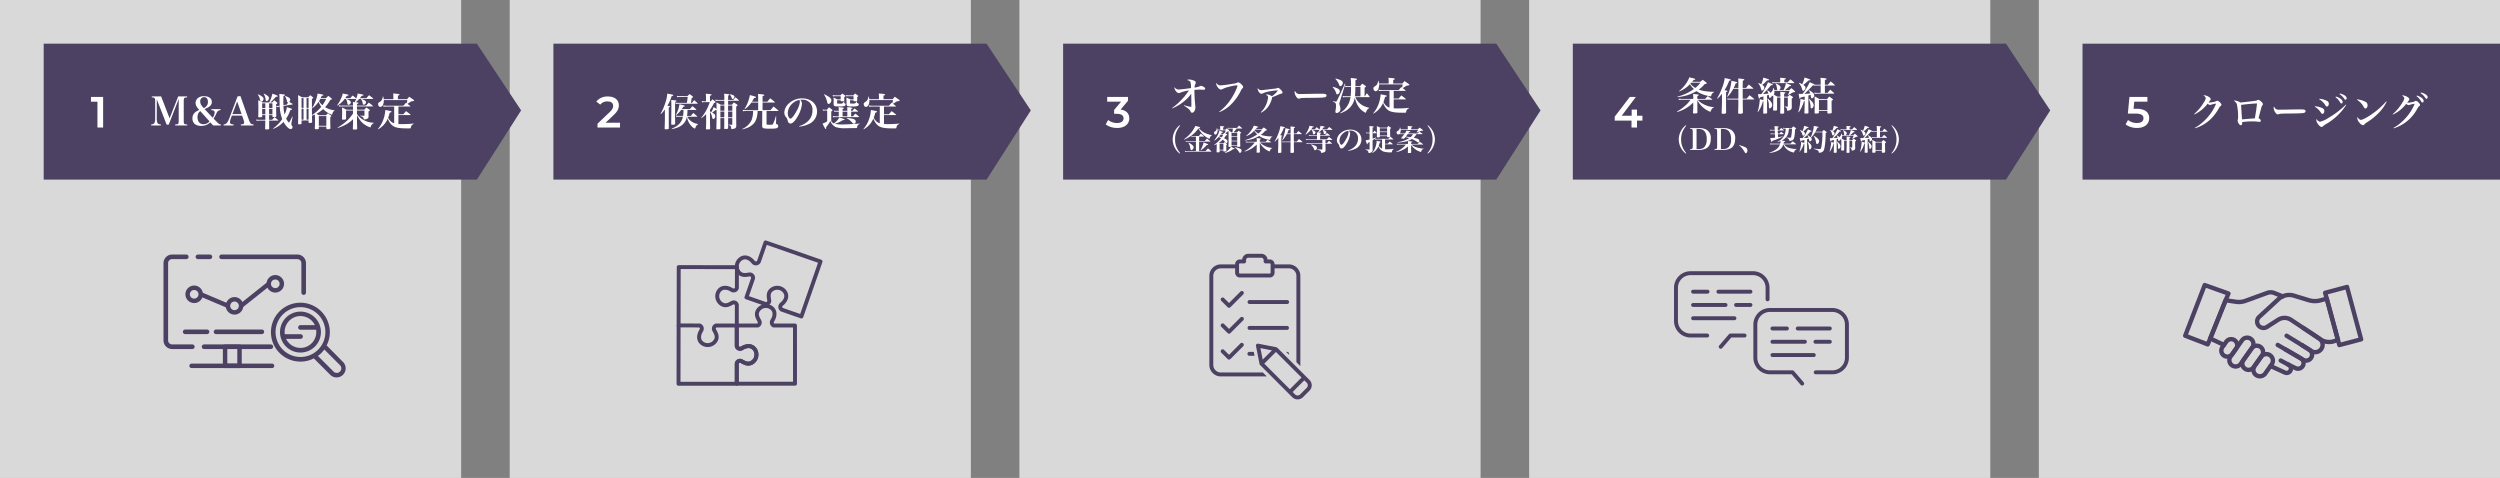
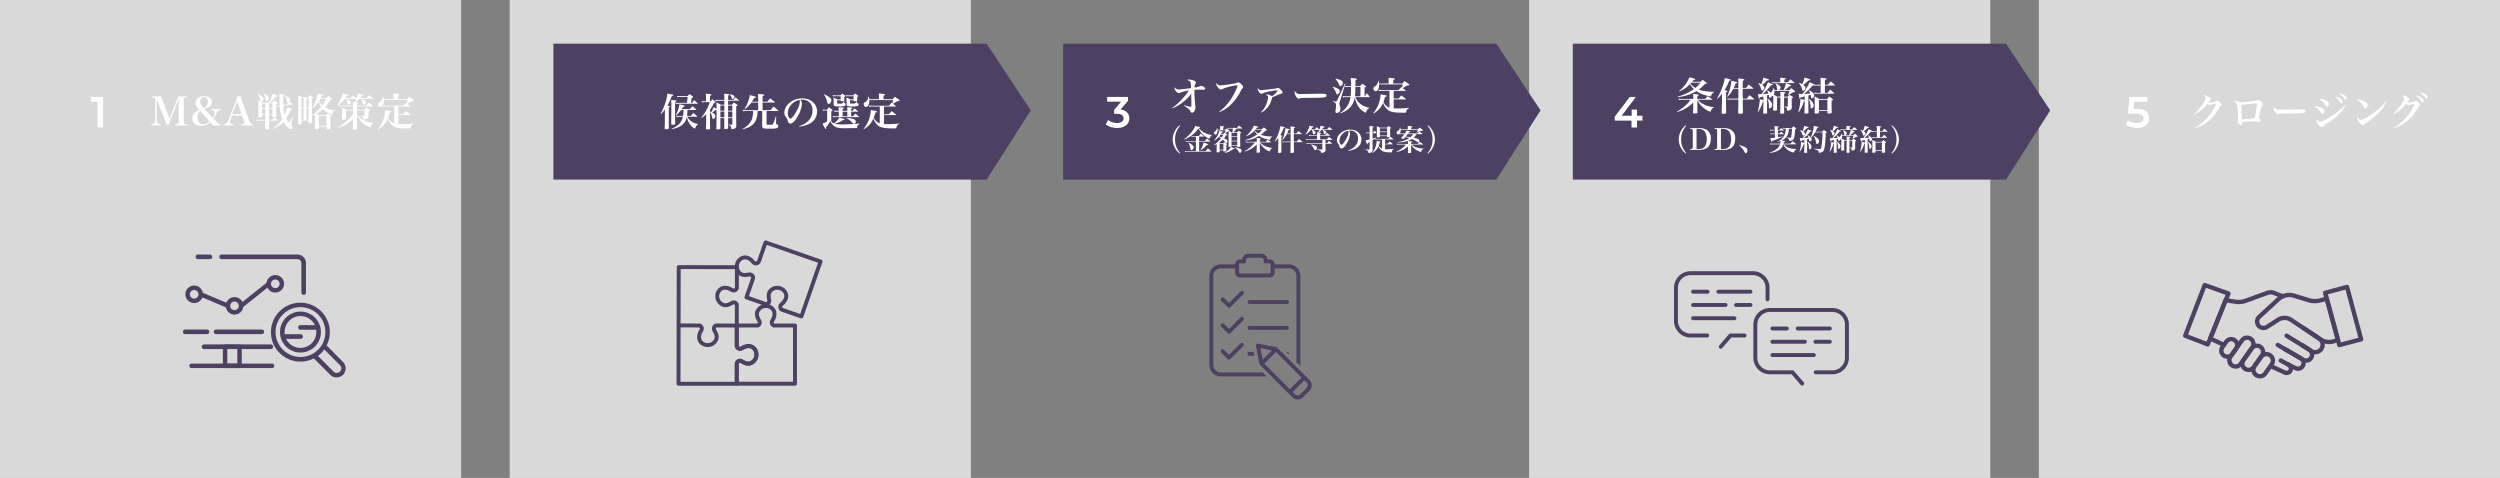
<svg xmlns="http://www.w3.org/2000/svg" width="1030" height="196.922" viewBox="0 0 1030 196.922">
  <rect x="0" y="0" width="1030" height="196.922" fill="#808080" stroke="none" />
  <defs>
    <clipPath id="clip-path">
      <rect id="長方形_14270" data-name="長方形 14270" width="74.282" height="39.374" fill="#4c4163" />
    </clipPath>
    <clipPath id="clip-path-2">
      <rect id="長方形_14275" data-name="長方形 14275" width="60.271" height="60.011" fill="none" stroke="#4c4163" stroke-width="1" />
    </clipPath>
    <clipPath id="clip-path-3">
      <rect id="長方形_14271" data-name="長方形 14271" width="72.447" height="47.506" fill="none" stroke="#4c4163" stroke-width="1" />
    </clipPath>
    <clipPath id="clip-path-4">
      <rect id="長方形_15234" data-name="長方形 15234" width="42.177" height="60" fill="#4c4163" />
    </clipPath>
  </defs>
  <g id="グループ_21384" data-name="グループ 21384" transform="translate(-334.5 -20307.172)">
    <path id="パス_74601" data-name="パス 74601" d="M0,0H190V196.922H0Z" transform="translate(334.5 20307.172)" fill="#fff" opacity="0.7" />
    <path id="パス_74601-2" data-name="パス 74601" d="M0,0H190V196.922H0Z" transform="translate(544.5 20307.172)" fill="#fff" opacity="0.7" />
-     <path id="パス_74601-3" data-name="パス 74601" d="M0,0H190V196.922H0Z" transform="translate(754.5 20307.172)" fill="#fff" opacity="0.7" />
    <path id="パス_74601-4" data-name="パス 74601" d="M0,0H190V196.922H0Z" transform="translate(964.5 20307.172)" fill="#fff" opacity="0.7" />
    <path id="パス_74601-5" data-name="パス 74601" d="M0,0H190V196.922H0Z" transform="translate(1174.5 20307.172)" fill="#fff" opacity="0.7" />
    <g id="グループ_21374" data-name="グループ 21374" transform="translate(1233.902 20423.727)">
      <g id="グループ_20394" data-name="グループ 20394" transform="translate(0 0)" clip-path="url(#clip-path)">
        <path id="パス_60338" data-name="パス 60338" d="M56.328,26.409a.9.9,0,0,1-.868-.663L49.613,4.211a.9.9,0,0,1,.635-1.1L59.26.694a.861.861,0,0,1,.235-.033.9.9,0,0,1,.865.666L66.174,22.9a.9.9,0,0,1-.638,1.1l-8.978,2.377a.914.914,0,0,1-.23.03m-4.742-21.8,5.376,19.8L64.2,22.495,58.859,2.662Z" transform="translate(8.078 0.107)" fill="#4c4163" />
        <path id="パス_60339" data-name="パス 60339" d="M56.037,24.681a7.246,7.246,0,0,1-4.028-1.222L39.876,15.408a3.983,3.983,0,0,0-4.343-.035L30.91,18.331a3.538,3.538,0,0,1-1.9.557,3.528,3.528,0,0,1-2.384-6.126l7.944-7.3a7.482,7.482,0,0,1,7.226-1.639l6.086,1.862a7.867,7.867,0,0,0,2.3.344,7.875,7.875,0,0,0,2.106-.287l2.535-.7A.938.938,0,0,1,55.058,5a.9.9,0,0,1,.868.662L60.55,22.7a.9.9,0,0,1-.6,1.093l-1.706.54a7.3,7.3,0,0,1-2.212.344M37.676,12.948a5.755,5.755,0,0,1,3.193.963L53,21.961a5.465,5.465,0,0,0,4.705.662l.883-.279L54.426,7.012l-1.663.462a9.674,9.674,0,0,1-2.59.355A9.57,9.57,0,0,1,47.351,7.4L41.265,5.542a5.673,5.673,0,0,0-5.482,1.244l-7.945,7.3a1.729,1.729,0,0,0,.684,2.934,1.79,1.79,0,0,0,.492.071,1.707,1.707,0,0,0,.927-.276l4.623-2.957a5.766,5.766,0,0,1,3.113-.911" transform="translate(4.151 0.57)" fill="#4c4163" />
        <path id="パス_60340" data-name="パス 60340" d="M15.433,26.039a.9.9,0,0,1-.383-.085L9.387,23.3a.9.9,0,0,1-.452-1.15L15.281,6.4a.908.908,0,0,1,.836-.563.818.818,0,0,1,.13.009l4.312.638a6.945,6.945,0,0,0,1.006.072,6.943,6.943,0,0,0,2.379-.416l8.992-3.275a5,5,0,0,1,3.586.059L39.947,4.3a.9.9,0,1,1-.672,1.668L35.851,4.591a3.186,3.186,0,0,0-1.2-.234,3.229,3.229,0,0,0-1.1.194l-8.99,3.275a8.706,8.706,0,0,1-2.993.527A8.759,8.759,0,0,1,20.3,8.26l-3.612-.534L10.921,22.037l4.895,2.289a.9.9,0,0,1-.383,1.714" transform="translate(1.445 0.416)" fill="#4c4163" />
        <path id="パス_60341" data-name="パス 60341" d="M16.175,28.157a3.348,3.348,0,0,1-1.947-.624,3.384,3.384,0,0,1-.806-4.713L15,20.588a3.36,3.36,0,0,1,2.191-1.382,3.421,3.421,0,0,1,.574-.049A3.386,3.386,0,0,1,20.524,24.5l-1.579,2.229a3.356,3.356,0,0,1-2.192,1.38,3.454,3.454,0,0,1-.578.05m1.59-7.2a1.432,1.432,0,0,0-.271.024,1.561,1.561,0,0,0-1.025.645L14.89,23.856a1.586,1.586,0,0,0,1.289,2.5,1.56,1.56,0,0,0,.273-.024,1.578,1.578,0,0,0,1.025-.647l1.579-2.23a1.584,1.584,0,0,0-1.291-2.5" transform="translate(2.085 3.121)" fill="#4c4163" />
        <path id="パス_60342" data-name="パス 60342" d="M19.119,32.3a3.446,3.446,0,0,1-2.006-.638,3.486,3.486,0,0,1-.829-4.854L21.031,20.1A3.481,3.481,0,0,1,27.3,21.523a3.451,3.451,0,0,1-.59,2.6l-4.747,6.707A3.493,3.493,0,0,1,19.119,32.3m4.756-11.87a1.69,1.69,0,0,0-1.377.711L17.75,27.844a1.686,1.686,0,0,0,.4,2.348,1.663,1.663,0,0,0,.969.308,1.693,1.693,0,0,0,1.377-.708l4.747-6.709a1.683,1.683,0,0,0-1.371-2.655" transform="translate(2.549 3.034)" fill="#4c4163" />
        <path id="パス_60343" data-name="パス 60343" d="M23.713,33.231a3.482,3.482,0,0,1-2.836-5.492l3.386-4.785a3.482,3.482,0,0,1,4.854-.828,3.481,3.481,0,0,1,.829,4.854l-3.385,4.783a3.494,3.494,0,0,1-2.848,1.469m3.395-9.949a1.631,1.631,0,0,0-.29.024,1.67,1.67,0,0,0-1.087.685l-3.386,4.787a1.684,1.684,0,0,0,1.371,2.656,1.69,1.69,0,0,0,1.377-.711l3.386-4.785a1.685,1.685,0,0,0-1.371-2.656" transform="translate(3.297 3.5)" fill="#4c4163" />
        <path id="パス_60344" data-name="パス 60344" d="M27.734,35.391a3.588,3.588,0,0,1-2.92-5.661l2.665-3.763A3.567,3.567,0,0,1,29.8,24.5a3.712,3.712,0,0,1,.608-.051,3.588,3.588,0,0,1,2.924,5.66l-2.665,3.767a3.565,3.565,0,0,1-2.324,1.462,3.523,3.523,0,0,1-.612.052m2.677-9.142a1.911,1.911,0,0,0-.3.024A1.783,1.783,0,0,0,28.946,27l-2.664,3.763a1.79,1.79,0,0,0,1.456,2.824,1.611,1.611,0,0,0,.307-.027,1.768,1.768,0,0,0,1.157-.73l2.663-3.762a1.789,1.789,0,0,0-1.454-2.824" transform="translate(3.935 3.983)" fill="#4c4163" />
        <path id="パス_60345" data-name="パス 60345" d="M37.765,33.639a2.662,2.662,0,0,1-1.112-.242l-5.891-2.689a.9.9,0,0,1,.747-1.637L37.4,31.76a.88.88,0,0,0,1.222-1,.882.882,0,0,0-.438-.573l-3.278-1.762a.9.9,0,0,1,.426-1.692.891.891,0,0,1,.424.107L39.035,28.6a2.678,2.678,0,0,1-1.27,5.037" transform="translate(4.926 4.355)" fill="#4c4163" />
        <path id="パス_60346" data-name="パス 60346" d="M42.05,32.8a3.2,3.2,0,0,1-1.408-.327l-3.233-1.578a.9.9,0,0,1,.394-1.707.883.883,0,0,1,.394.092l3.233,1.576a1.366,1.366,0,0,0,.612.143,1.391,1.391,0,0,0,.694-2.594l-9.506-5.52a.9.9,0,0,1-.328-1.228.9.9,0,0,1,.78-.449.885.885,0,0,1,.449.122l9.508,5.52A3.192,3.192,0,0,1,42.05,32.8" transform="translate(5.341 3.454)" fill="#4c4163" />
        <path id="パス_60347" data-name="パス 60347" d="M44.965,29.986a3.336,3.336,0,0,1-1.678-.459l-7.454-4.357a.9.9,0,1,1,.908-1.554l7.454,4.36a1.54,1.54,0,0,0,1.582-2.642l-9.33-5.724a.9.9,0,0,1,.473-1.664.886.886,0,0,1,.467.133l9.33,5.723a3.338,3.338,0,0,1-.857,6.063,3.432,3.432,0,0,1-.9.122" transform="translate(5.765 2.923)" fill="#4c4163" />
        <path id="パス_60348" data-name="パス 60348" d="M47.7,26.96a3.924,3.924,0,0,1-2.1-.611l-3.656-2.31a.9.9,0,1,1,.959-1.52l3.656,2.308a2.137,2.137,0,0,0,1.143.331,2.071,2.071,0,0,0,.513-.063,2.146,2.146,0,0,0,.678-3.875l-6.553-4.35a.9.9,0,1,1,.992-1.5l6.555,4.35a3.947,3.947,0,0,1-1.247,7.123,4.005,4.005,0,0,1-.945.114" transform="translate(6.766 2.48)" fill="#4c4163" />
        <path id="パス_60349" data-name="パス 60349" d="M10.169,26.231a.857.857,0,0,1-.322-.062L.577,22.6A.9.9,0,0,1,.06,21.442L8.094.576A.9.9,0,0,1,9.235.051l9.786,3.49a.9.9,0,0,1,.527,1.2L18.393,7.488,12.049,23.243,11,25.686a.9.9,0,0,1-.827.544M2.062,21.249l7.624,2.933.7-1.63L16.726,6.814l.8-1.9L9.457,2.041Z" transform="translate(0 0)" fill="#4c4163" />
      </g>
    </g>
-     <path id="パス_74603" data-name="パス 74603" d="M0,0H178.473L196.7,27.485,178.473,56H0Z" transform="translate(352.5 20325.172)" fill="#4c4163" />
    <path id="パス_75615" data-name="パス 75615" d="M2.592-11.088,6.672-.624H7.5l4.128-10.592v8.832c0,1.456-.144,1.616-1.44,1.648V-.32h4.944V-.736C13.824-.768,13.7-.928,13.7-2.384v-7.808c0-1.488.112-1.632,1.392-1.68v-.416H11.424L7.872-3.264l-3.5-9.024H.544v.416c.624.016.848.064,1.04.24.272.208.352.528.352,1.392V-3.5c0,2.144-.32,2.688-1.664,2.768V-.32H4.256V-.736c-.8-.048-1.12-.192-1.376-.608A4.744,4.744,0,0,1,2.592-3.5ZM25.072-7.04v.4c.992.1,1.36.352,1.36.992a4.152,4.152,0,0,1-.8,2.16l-3.36-3.584c2.112-.8,3.008-1.664,3.008-2.928,0-1.44-1.248-2.368-3.184-2.368a3.7,3.7,0,0,0-2.8.992,2.7,2.7,0,0,0-.72,1.776c0,.912.4,1.664,1.52,2.9-1.952.8-2.816,1.872-2.816,3.472a3.138,3.138,0,0,0,.88,2.256A4.142,4.142,0,0,0,20.9-.128,5.262,5.262,0,0,0,24.656-1.6L25.792-.32h3.232v-.4c-.64-.048-.944-.24-1.872-1.216L26-3.136a13.929,13.929,0,0,0,.9-1.584c.56-1.2.592-1.264.864-1.5a1.8,1.8,0,0,1,1.1-.416v-.4Zm-3.12-.4a9.172,9.172,0,0,1-.784-.928,2.812,2.812,0,0,1-.672-1.776,1.636,1.636,0,0,1,1.6-1.84c.976,0,1.568.72,1.568,1.936A2.615,2.615,0,0,1,23.04-8.24,3.816,3.816,0,0,1,21.952-7.44ZM24.32-1.984a3.794,3.794,0,0,1-.944.768,3.357,3.357,0,0,1-1.568.4c-1.488,0-2.448-1.152-2.448-2.912a3.415,3.415,0,0,1,.5-1.84,2.536,2.536,0,0,1,.656-.656Zm9.216-2.384h4.208l.608,1.76a4.168,4.168,0,0,1,.24,1.056V-1.5c0,.528-.368.736-1.376.768V-.32h5.216V-.736a2.636,2.636,0,0,1-.848-.176c-.368-.192-.672-.7-1.04-1.7l-3.488-9.808-1.184.128L32.464-3.264c-.72,1.888-1.3,2.512-2.336,2.528V-.32H34.24V-.736c-1.056-.032-1.5-.32-1.5-.944a4.246,4.246,0,0,1,.352-1.472Zm4-.624H33.76l1.952-5.2ZM52.048-7.824a2.776,2.776,0,0,1,.7-.224l.512-.08A15.461,15.461,0,0,0,54.272-2.96,14.794,14.794,0,0,1,50.48.944l.08.144a11.128,11.128,0,0,0,4.256-2.88,8.659,8.659,0,0,0,.976,1.5c.8.992,1.44,1.472,1.968,1.472A.749.749,0,0,0,58.512.4a.966.966,0,0,0-.224-.624c-.224-.336-.272-.448-.272-.656a1.978,1.978,0,0,1,.032-.288L58.56-3.92l-.16-.048a22.139,22.139,0,0,1-1.312,2.544,6.445,6.445,0,0,1-1.2-1.712A15.031,15.031,0,0,0,57.648-6.7c.464-.048.672-.144.672-.3,0-.192-.048-.208-2.128-.848a10.251,10.251,0,0,1-.944,3.04,15.712,15.712,0,0,1-.464-3.552l3.68-.592c.08-.016.144-.064.144-.1,0-.048-.032-.1-.128-.176-.56-.352-.56-.352-1.328-.816a1.132,1.132,0,0,0,.432-.848c0-.624-.672-1.12-2.112-1.552l-.08.112a4.206,4.206,0,0,1,.8,1.936c.064.448.16.56.4.56h.144c-.192.32-.288.464-.528.912l-1.44.24c-.016-.624-.032-1.2-.032-1.744s.016-1.024.048-2.016c.48-.144.64-.256.64-.384,0-.208-.24-.256-2.352-.48a18.072,18.072,0,0,1,.08,2.144c.016,1.04.048,1.84.08,2.7l-.528.1c-.208.016-.5.048-.64.048h-.192Zm-.272-1.264c.432-.24.512-.32.512-.448,0-.08-.048-.144-.144-.24-.48-.4-.64-.528-1.152-.912a10.992,10.992,0,0,0-.832.912h-.816A27.172,27.172,0,0,0,51.7-12.128c.592-.032.752-.1.752-.256,0-.192-.32-.336-2.224-1.04A13.864,13.864,0,0,1,48.9-9.776H46.144a14.193,14.193,0,0,0-1.76-.96c.048.832.064,1.68.064,4.624,0,.592-.016,1.12-.064,2.1,0,.272.08.32.544.32.88,0,1.072-.064,1.088-.384v-.48h1.3v1.92H44.7a4.758,4.758,0,0,1-1.1-.144l.112.592A4.289,4.289,0,0,1,44.7-2.3h2.608c-.016,1.248-.048,2.352-.08,3.312,0,.272.064.3.576.3.928,0,1.088-.048,1.1-.368C48.9-.336,48.9-.336,48.864-2.3H52.5c.1,0,.16-.032.16-.1q0-.048-.1-.144c-.624-.544-.816-.7-1.456-1.232-.432.48-.56.624-.992,1.136H48.864V-4.56H50.24v.48c0,.256.08.288.56.288.576,0,.912-.064.992-.176a.4.4,0,0,0,.048-.208c-.048-.992-.064-2.064-.064-4.224ZM50.24-4.9H48.864V-7.1H50.24Zm0-2.56H48.864V-9.44H50.24ZM47.312-4.9h-1.3V-7.1h1.3Zm0-2.56h-1.3V-9.44h1.3ZM44.224-13.04a6.216,6.216,0,0,1,.816,1.792,4.516,4.516,0,0,0,.272.832.413.413,0,0,0,.4.272c.432,0,.864-.608.864-1.184,0-.32-.16-.544-.592-.9a7.509,7.509,0,0,0-1.632-.912Zm2.4-.288a5.477,5.477,0,0,1,.832,2.448c.064.4.176.56.432.56.432,0,.928-.672.928-1.264,0-.576-.576-1.1-2.064-1.84Zm23.5,1.728c.128-.272.208-.448.4-.9.512-.064.688-.144.688-.3,0-.176-.192-.256-1.28-.448-.224-.048-.624-.128-1.088-.224a12.5,12.5,0,0,1-.784,2.976,13.759,13.759,0,0,1-1.456,2.96l.112.112a9.636,9.636,0,0,0,2.544-2.688A8.534,8.534,0,0,0,70.352-8a17.58,17.58,0,0,1-3.824,3.44c-.016-1.664-.016-1.664-.016-2.08v-4.624c.384-.176.528-.3.528-.448,0-.08-.048-.144-.176-.256-.448-.352-.592-.464-1.056-.816-.352.352-.464.48-.816.848H62.384A12.7,12.7,0,0,0,60.8-12.8c.048,1.072.064,1.936.064,3.744,0,4.752-.016,6.336-.048,8,0,.224.08.272.432.272.8,0,.992-.08.992-.432V-2.368h2.9v.736c0,.224.08.288.4.288a3.5,3.5,0,0,0,.9-.112c.112-.048.16-.144.16-.336-.032-.864-.032-.864-.064-2.544.72-.272.8-.3,1.184-.48.048,1.008.048,1.2.048,2.56,0,1.216,0,1.376-.064,3.184,0,.256.1.32.544.32.9,0,1.1-.064,1.12-.384V.16h3.088V.9c.016.256.112.32.544.32a1.785,1.785,0,0,0,1.056-.192.462.462,0,0,0,.08-.3c-.048-1.072-.064-1.9-.064-3.12,0-.336,0-.352.016-1.408.32-.176.416-.256.416-.368,0-.08-.048-.144-.176-.256A14.8,14.8,0,0,0,73.1-5.3c-.336.3-.448.416-.784.768H69.44c-.528-.3-.592-.336-1.088-.592a13.269,13.269,0,0,0,2.8-1.952A9.488,9.488,0,0,0,74.144-4.96a1.886,1.886,0,0,0,.56.176c.1,0,.144-.048.176-.224a6.6,6.6,0,0,1,.272-.72,1.184,1.184,0,0,1,.688-.64v-.176a9.615,9.615,0,0,1-3.9-1.3,13.68,13.68,0,0,0,2.112-2.976c.512-.144.672-.256.672-.416,0-.08-.048-.16-.16-.272-.544-.432-.72-.576-1.3-1.008-.4.384-.528.512-.912.912ZM65.136-7.552H64.3V-11.6h.832Zm0,.336V-2.7H64.3V-7.216ZM63.056-2.7H62.24V-7.216h.816ZM62.24-7.552V-11.6h.816v4.048Zm10.112-3.712a14.661,14.661,0,0,1-1.5,2.624,5.775,5.775,0,0,1-1.408-1.728c.208-.352.32-.528.512-.9ZM69.36-4.192h3.088V-.176H69.36ZM85.072-8.5v-.672c.448-.144.608-.24.608-.368,0-.16-.224-.24-.96-.3a.6.6,0,0,1-.16-.016,16.657,16.657,0,0,0,1.424-1.376h.72a4.074,4.074,0,0,1,.72,1.76c.08.448.192.608.432.608A1.1,1.1,0,0,0,88.8-9.9c0-.3-.24-.592-.672-.816a9.234,9.234,0,0,0-1.12-.512h4.608c.1,0,.16-.032.16-.1a.216.216,0,0,0-.08-.144c-.688-.592-.912-.768-1.648-1.328l-1.1,1.232H86.288a6.02,6.02,0,0,0,.688-.944c.592-.08.784-.16.784-.32,0-.176-.24-.24-2.416-.64a8.917,8.917,0,0,1-.544,2.048c-.656-.56-.864-.72-1.52-1.232L82.3-11.568H80.256c.24-.352.336-.5.608-.944.544-.048.736-.128.736-.288,0-.208-.176-.256-2.4-.672a7.608,7.608,0,0,1-.624,1.9,13.534,13.534,0,0,1-1.7,2.96l.1.128A10.778,10.778,0,0,0,80-11.232h.5A3.667,3.667,0,0,1,81.04-9.84a4.327,4.327,0,0,0,.176.8.389.389,0,0,0,.336.224,1.128,1.128,0,0,0,.992-1.04c0-.448-.416-.768-1.776-1.376h3.968a9.3,9.3,0,0,1-.608,1.344c-.128-.016-.384-.032-.768-.08A11.914,11.914,0,0,1,83.44-8.5H78.7a4.827,4.827,0,0,1-1.088-.112l.112.56a3.761,3.761,0,0,1,.992-.112h4.72V-6.8H80.768A16.836,16.836,0,0,0,78.9-7.712c.048.64.064.992.064,1.824,0,1.024-.016,1.712-.064,2.864,0,.256.128.32.624.32a2.333,2.333,0,0,0,.912-.128c.112-.064.144-.144.144-.3V-6.464H83.44v1.232a16.078,16.078,0,0,1-2.864,3.3A19.327,19.327,0,0,1,77.088.528l.1.16a16.794,16.794,0,0,0,3.2-1.312A12.643,12.643,0,0,0,83.456-2.9V-1.84c0,.576,0,.656-.08,2.88,0,.288.1.336.7.336.88,0,1.072-.08,1.088-.432-.08-2.352-.08-2.432-.08-3.184V-4.576c1.2,2.288,2.1,3.312,3.648,4.224a7.7,7.7,0,0,0,1.808.816c.1,0,.144-.048.176-.176A2.263,2.263,0,0,1,92-1.28v-.144A9.035,9.035,0,0,1,86.672-3.3a5.832,5.832,0,0,1-1.6-1.824V-6.464H88.16v1.952c0,.16-.032.192-.192.192-.608,0-.736,0-1.52-.032l-.016.176a1.978,1.978,0,0,1,1.136.5.982.982,0,0,1,.288.624c.016.208.064.256.24.256a3.135,3.135,0,0,0,.832-.144c.672-.192.912-.5.912-1.056v-.112c-.016-.576-.016-.832-.016-1.152V-6.1c.448-.24.576-.336.576-.48,0-.064-.048-.128-.176-.224-.528-.4-.7-.528-1.264-.912-.384.384-.5.5-.88.912H85.072V-8.16H91.5q.192,0,.192-.1c0-.048-.032-.08-.1-.16-.688-.592-.912-.768-1.648-1.312-.48.528-.624.688-1.136,1.232Zm16.864-2.624v-1.456c.528-.192.656-.272.656-.4,0-.272-.32-.336-2.608-.5a8.416,8.416,0,0,1,.08,1.3v1.056H96.1a7.051,7.051,0,0,0-.208-1.12h-.144a6.863,6.863,0,0,1-.288,1.072A2.189,2.189,0,0,1,94.432-10c-.544.352-.656.5-.656.864,0,.624.416,1.184.9,1.184A1.338,1.338,0,0,0,95.744-8.7a4.252,4.252,0,0,0,.384-1.776,2.389,2.389,0,0,0-.016-.3h9.712a11.621,11.621,0,0,1-.24,1.344l-.32-.24c-.464.544-.608.7-1.072,1.232h-6.96a9.392,9.392,0,0,1-1.344-.128l.128.544a8.976,8.976,0,0,1,1.2-.08H100.4v6.9a3.684,3.684,0,0,1-1.408-.8A4.859,4.859,0,0,1,97.92-3.5a17.191,17.191,0,0,0,.656-2.1c.512-.1.72-.208.72-.384,0-.208-.32-.288-2.544-.688a13.906,13.906,0,0,1-1.376,5.248,11.045,11.045,0,0,1-1.7,2.56l.112.128A9.207,9.207,0,0,0,96.448-.96,8.847,8.847,0,0,0,97.76-3.152,6.782,6.782,0,0,0,99.376-.544c1.2,1.12,2.7,1.44,6.592,1.44a5.718,5.718,0,0,0,1.168-.048c.064-.032.112-.1.128-.24a1.712,1.712,0,0,1,1.2-1.536l-.016-.176a44.214,44.214,0,0,1-4.736.24c-.624,0-.976-.016-1.568-.032v-3.7h4.912a.107.107,0,0,0,.112-.1c0-.032-.032-.064-.064-.112-.784-.64-1.04-.832-1.824-1.424l-1.1,1.3h-2.032V-8.112h4.768a.141.141,0,0,0,.144-.128.286.286,0,0,0-.08-.112c-.56-.432-.64-.512-1.12-.864.144-.1.144-.1.272-.176.432-.288.432-.288.7-.448.288-.192.32-.208.592-.384.048,0,.272-.048.656-.1a1.4,1.4,0,0,0,.4-.112c.08-.048.128-.1.128-.16,0-.08-.048-.128-.144-.224-.816-.592-1.072-.768-1.872-1.328-.384.448-.5.576-.864,1.024Z" transform="translate(396.5 20359.172)" fill="#fff" />
-     <path id="パス_74603-2" data-name="パス 74603" d="M0,0H178.473L196.7,27.485,178.473,56H0Z" transform="translate(562.5 20325.172)" fill="#4c4163" />
-     <path id="パス_75617" data-name="パス 75617" d="M-1.26-1.98l3.366-3.2C3.852-6.822,4.194-7.938,4.194-9.162c0-2.232-1.764-3.618-4.5-3.618a5.819,5.819,0,0,0-4.788,2.088l1.638,1.26A3.556,3.556,0,0,1-.5-10.746c1.548,0,2.34.666,2.34,1.818,0,.7-.216,1.44-1.44,2.61l-5,4.752V0H4.68V-1.98Z" transform="translate(585.268 20359.709)" fill="#fff" />
+     <path id="パス_74603-2" data-name="パス 74603" d="M0,0H178.473L196.7,27.485,178.473,56H0" transform="translate(562.5 20325.172)" fill="#4c4163" />
    <path id="パス_75616" data-name="パス 75616" d="M11.008-3.9a7.211,7.211,0,0,0,1.9,3.888A3.739,3.739,0,0,0,14.3.976c.1,0,.128-.032.192-.256A2.277,2.277,0,0,1,15.584-.768l.016-.16a6.125,6.125,0,0,1-3.264-1.456,3.708,3.708,0,0,1-1.1-1.52H15.1c.112,0,.176-.032.176-.08s-.032-.1-.112-.16a17.962,17.962,0,0,0-1.52-1.312c-.464.512-.592.672-1.04,1.216H11.056a15.772,15.772,0,0,0,.192-2.48H14.7c.128,0,.208-.032.208-.1,0-.032-.032-.064-.08-.128a14.375,14.375,0,0,0-1.568-1.3c-.448.5-.576.656-1.024,1.184H8.88a7.21,7.21,0,0,0,.656-.976c.48-.064.64-.128.64-.256,0-.176-.368-.3-2.24-.768a12.511,12.511,0,0,1-1.5,4.384l.112.112a10.1,10.1,0,0,0,2.1-2.16h.944a15.5,15.5,0,0,1-.16,2.48H7.68a4.711,4.711,0,0,1-1.152-.128l.1.56a6,6,0,0,1,1.04-.1h1.7a5.723,5.723,0,0,1-.8,2.016C7.792-.672,6.832.064,4.752,1.024l.08.176C7.36.656,8.592.064,9.664-1.12A5.347,5.347,0,0,0,10.992-3.9ZM6.128-6.992V-8.928c0-.16,0-.576.016-1.1.416-.16.56-.24.56-.368,0-.176-.3-.256-1.216-.336-.208-.016-.544-.048-.96-.08.064.88.08,1.536.08,2.4,0,1.9-.032,4.416-.064,7.5.032.24.128.3.528.3a2.408,2.408,0,0,0,.976-.144c.08-.064.112-.128.112-.32-.032-1.936-.032-3.2-.032-4.784ZM.32-5.024a11.793,11.793,0,0,0,1.616-1.9v3.1c0,1.2-.032,2.576-.1,4.752,0,.272.112.336.512.336A2.486,2.486,0,0,0,3.44,1.1.361.361,0,0,0,3.552.832c-.016-1.76-.016-1.92-.016-2.64v-5.92c.384-.144.5-.224.5-.336q0-.12-.192-.192a6.081,6.081,0,0,0-.9-.176,15.136,15.136,0,0,0,1.744-3.92c.56-.176.7-.24.7-.384,0-.224-.272-.3-2.464-.7a15.279,15.279,0,0,1-.864,3.968,22.232,22.232,0,0,1-1.9,4.32ZM6.4-9.168a5.62,5.62,0,0,1,1.072-.1h7.776q.192,0,.192-.1c0-.048-.032-.1-.1-.176-.56-.528-.736-.688-1.344-1.2-.4.48-.528.64-.928,1.136h-.4c.032-.192.128-.864.3-2,.528-.288.576-.32.576-.448,0-.08-.048-.144-.224-.288-.5-.384-.656-.512-1.232-.9-.448.432-.448.432-.88.864H8.1A6.824,6.824,0,0,1,6.9-12.5l.128.56a5.516,5.516,0,0,1,1.072-.1h3.232c-.112,1.04-.16,1.408-.336,2.432H7.472a6.824,6.824,0,0,1-1.2-.128ZM20.512-6.784A17.3,17.3,0,0,0,22.16-9.536c.336-.144.544-.224.592-.256a.191.191,0,0,0,.08-.144c0-.064-.032-.112-.144-.224a8.421,8.421,0,0,0-1.168-.912c-.336.368-.432.48-.768.832h-.24v-2.272c.528-.224.64-.3.64-.432,0-.192-.32-.288-1.248-.352-.24-.016-.624-.048-1.12-.1.064.72.08,1.024.08,1.376v1.776h-.7c-.576-.064-.928-.1-1.056-.128l.128.56a5.536,5.536,0,0,1,.944-.1h2.24A18.946,18.946,0,0,1,19.1-6.8,16.256,16.256,0,0,1,16.9-3.5l.144.128a12.388,12.388,0,0,0,1.888-1.616v3.76c0,.48-.032,1.424-.08,2.256,0,.224.08.288.384.288a4.314,4.314,0,0,0,1.152-.1c.144-.064.192-.144.192-.336-.016-.144-.032-.928-.064-2.352v-4.32a3.429,3.429,0,0,1,.736,1.552,7.818,7.818,0,0,0,.288,1.056.357.357,0,0,0,.32.208c.432,0,.832-.56.832-1.168,0-.592-.3-.944-1.3-1.488.608-.416,1.216-.832,1.472-1.056.16-.016.208-.016.352-.032.016,1.5.016,1.5.016,2.048,0,1.536-.048,4.3-.1,5.664.016.256.1.3.512.3a3.418,3.418,0,0,0,.928-.1c.16-.032.224-.128.224-.336V-3.328h1.6V-.992c0,.72,0,.976-.048,1.824,0,.24.08.3.384.3,1.072,0,1.232-.048,1.264-.416,0-.4-.016-1.76-.016-4.048h1.728V-.864c0,.192-.048.256-.24.272l-.608-.032-.672-.048V-.48c.8.16,1.024.448,1.088,1.456.016.192.048.224.192.224a4.757,4.757,0,0,0,1.008-.192,1.047,1.047,0,0,0,.864-1.136V-.736c-.016-1.008-.032-4.976-.032-6.336,0-.08,0-.592.016-1.056.4-.224.56-.368.56-.5,0-.048-.032-.1-.128-.224-.576-.416-.768-.528-1.376-.928-.368.384-.48.512-.832.928H27.968c.016-1.5.016-1.5.016-1.632H32.32c.08,0,.16-.064.16-.112a.146.146,0,0,0-.048-.08c-.608-.56-.8-.72-1.392-1.232-.416.464-.528.608-.944,1.088H27.984c0-1.216,0-1.216.016-1.808.368-.128.5-.208.5-.336,0-.176-.3-.272-1.136-.336-.224-.016-.576-.048-1.024-.1.064.88.08,1.056.08,1.424v1.152H23.808a7.883,7.883,0,0,1-1.088-.128l.144.576a3.719,3.719,0,0,1,.944-.112h2.608v1.632h-1.44c-.752-.432-1.008-.544-1.808-.928.048.736.048.816.048,2.688a8.636,8.636,0,0,0-1.232-.784,8.249,8.249,0,0,1-.944,2.064c-.192-.1-.24-.128-.528-.256Zm9.2,3.12H27.984l-.016-2.384h1.744Zm0-2.72H27.968V-8.512h1.744ZM26.4-3.664H24.8V-6.048h1.616Zm-1.616-2.72V-8.512h1.648v2.128Zm3.872-6.672a3.217,3.217,0,0,1,.784,1.392c.144.384.208.464.384.464a.968.968,0,0,0,.768-.928c0-.5-.576-.8-1.872-1.04Zm9.12,2.976c.272-.416.3-.48.912-1.52.16-.032.272-.048.352-.064a.615.615,0,0,0,.384-.176.4.4,0,0,0,.064-.112c0-.08-.112-.176-.24-.224a17.92,17.92,0,0,0-2.3-.64,15.727,15.727,0,0,1-.592,2.288,14.485,14.485,0,0,1-1.6,3.36l.176.112a10.983,10.983,0,0,0,2.624-2.688h2.816v3.136H35.5a8.2,8.2,0,0,1-1.488-.144l.112.592A7.258,7.258,0,0,1,35.5-6.272h2.784a11.378,11.378,0,0,1-.592,3.68,7.836,7.836,0,0,1-3.872,3.728l.032.16a12.726,12.726,0,0,0,1.856-.56A7.006,7.006,0,0,0,38.72-1.312c.848-1.056,1.3-2.56,1.44-4.96h1.888l-.032,6.16a.912.912,0,0,0,.7.992,15.1,15.1,0,0,0,2.928.112,8.735,8.735,0,0,0,2.288-.16.924.924,0,0,0,.7-.88.755.755,0,0,0-.464-.736c-.384-.144-.448-.192-.448-.448v-.08l.08-2.816-.16-.016A17.74,17.74,0,0,1,46.464-.88c-.16.224-.4.288-1.12.288-.512,0-1.216-.032-1.328-.048-.144-.032-.208-.144-.208-.352l.016-5.28h4.72c.112,0,.176-.032.176-.1,0-.016-.032-.064-.048-.112-1.056-.9-1.056-.9-1.952-1.648-.544.656-.72.848-1.3,1.52H42.176V-9.744h4.912c.1,0,.192-.048.192-.112a.138.138,0,0,0-.048-.1c-.816-.7-1.072-.9-1.9-1.536-.528.608-.7.784-1.216,1.408H42.176v-2.288c.128-.064.24-.112.32-.144.128-.048.24-.1.3-.128a.278.278,0,0,0,.1-.176c0-.192-.336-.272-1.456-.368-.24-.032-.64-.064-1.136-.112.032.432.064,1.184.064,1.568v1.648ZM57.328.16a11.9,11.9,0,0,0,3.7-.96,5.641,5.641,0,0,0,3.6-5.248c0-3.168-2.544-5.424-6.112-5.424A7.946,7.946,0,0,0,52.48-8.848a5.278,5.278,0,0,0-1.344,3.2,3.073,3.073,0,0,0,.624,1.84,2.76,2.76,0,0,1,.688,1.184,3.947,3.947,0,0,0,.368,1.056,1.053,1.053,0,0,0,.864.464c.8,0,1.728-.88,2.768-2.608a12.969,12.969,0,0,0,1.968-5.456,2.379,2.379,0,0,0-.736-1.712,4.978,4.978,0,0,1,.64-.032,4.042,4.042,0,0,1,4.416,4.368,5.953,5.953,0,0,1-1.6,4.208A8.292,8.292,0,0,1,57.264-.064Zm.032-10.992a1.532,1.532,0,0,1,.128.352,1.838,1.838,0,0,1,.064.528,9.51,9.51,0,0,1-1.28,3.536c-1.04,1.968-2.1,3.3-2.624,3.3-.544,0-1.088-1.136-1.088-2.24a5.456,5.456,0,0,1,1.712-3.808A5.8,5.8,0,0,1,57.36-10.832Zm13.12,4.8c.1-.08.1-.08.336-.272a.413.413,0,0,0,.192-.272.541.541,0,0,0-.176-.256c-.544-.416-.7-.544-1.264-.96a12.676,12.676,0,0,0-.9,1.008h-.784a5.176,5.176,0,0,1-.96-.112l.176.528a2.955,2.955,0,0,1,.784-.08H68.8V-2a9.836,9.836,0,0,1-1.92.928c.3.64.3.64.944,1.808.144.256.272.4.368.4.128,0,.208-.144.208-.336a3.084,3.084,0,0,0-.048-.4,15.2,15.2,0,0,0,1.776-2.576A4.132,4.132,0,0,0,72.448.4,12,12,0,0,0,76.56.816c.768,0,4.032-.048,4.288-.064.192,0,.24-.048.272-.192a1.647,1.647,0,0,1,1.056-1.5L82.16-1.1c-.576.064-.736.064-1.664.128-3.952.24-3.952.24-5.408.24a11.8,11.8,0,0,1-3.232-.3,9.9,9.9,0,0,0,3.376-1.472c.08,0,.128-.016.176-.016a1.559,1.559,0,0,0,.48-.064.162.162,0,0,0,.1-.144c0-.08-.048-.128-.176-.192-.16-.08-1.088-.4-2-.672a7.525,7.525,0,0,1-2.256,2.432,1.817,1.817,0,0,1-1.088-1.056Zm5.392-4.256-.128-.032c-.576.912-.688,1.024-1.3,1.024H74.08c-.4,0-.88-.016-.944-.032-.208-.016-.24-.08-.24-.32V-10.7h1.456v.176c.032.192.112.24.384.24.848,0,1.072-.064,1.12-.32,0-.288,0-.368-.016-.736v-.32a2.969,2.969,0,0,1,.016-.352c.416-.3.448-.336.448-.464,0-.048-.032-.1-.128-.176-.368-.272-.736-.544-1.136-.816-.352.32-.464.416-.8.768H72.192a5.258,5.258,0,0,1-1.136-.128l.128.544a7.734,7.734,0,0,1,1.008-.08h2.16v1.328H72.976a16.166,16.166,0,0,0-1.584-.784,5.632,5.632,0,0,1,.08,1.024c0,.608-.016.8-.032,1.264v.16c0,.88.176,1.088.96,1.184.16.016,1.168.048,1.744.048a7.6,7.6,0,0,0,1.7-.144.706.706,0,0,0,.528-.672A.5.5,0,0,0,76-9.472c-.16-.048-.224-.112-.224-.192V-9.68Zm5.136-.016-.144.192-.16.24a1.889,1.889,0,0,1-.368.4,1.971,1.971,0,0,1-.976.144h-.112c-.32-.016-.368-.016-.56-.016l-.16.016c-.224,0-.3-.064-.3-.24V-10.7h1.44v.16c.016.208.1.256.432.256.784,0,1.056-.08,1.088-.32a1.148,1.148,0,0,1-.016-.208v-1.216c.064-.048.064-.048.272-.192a.326.326,0,0,0,.16-.24c0-.048-.032-.1-.128-.16-.512-.4-.672-.512-1.2-.864-.32.336-.416.432-.72.784H77.44a8.772,8.772,0,0,1-.96-.1l.112.512a4.086,4.086,0,0,1,.848-.08h2.224v1.328H78.3a6.441,6.441,0,0,0-1.584-.736q.024.168.048,1.68c.016,1.36.032,1.44.224,1.664a2.618,2.618,0,0,0,1.424.288,3.068,3.068,0,0,0,.32-.016H79.2a5.759,5.759,0,0,0,2.224-.224.677.677,0,0,0,.384-.576c0-.272-.144-.432-.48-.544-.224-.08-.24-.1-.272-.256v-.048l.064-.464ZM75.136-6.336v-.736c.368-.128.528-.24.528-.368,0-.176-.3-.288-.832-.3a5.929,5.929,0,0,1-.672-.064c-.144-.016-.384-.032-.7-.048a4.893,4.893,0,0,1,.1,1.1v.416h-1.04a4.018,4.018,0,0,1-.912-.128l.112.528c.432-.048.7-.064.8-.064h1.04v1.92H72.064a4.967,4.967,0,0,1-.96-.128l.16.544a.494.494,0,0,0,.144-.016.7.7,0,0,1,.256-.032c.032,0,.08-.016.1-.016a2.522,2.522,0,0,1,.3-.016h9.712c.1,0,.176-.048.176-.112a.233.233,0,0,0-.08-.128c-.608-.528-.8-.688-1.44-1.216-.432.464-.56.608-.992,1.12h-.768V-6H81.36c.1,0,.176-.032.176-.1a.286.286,0,0,0-.08-.112c-.608-.512-.784-.672-1.392-1.136-.368.432-.5.576-.848,1.008h-.544v-.752c.352-.128.512-.224.512-.352,0-.208-.576-.32-2.16-.416a5.936,5.936,0,0,1,.08,1.072v.448Zm0,.336H77.1v1.92H75.136Zm1.712,2.736A6.862,6.862,0,0,1,79.1-1.472c.3.336.48.448.736.448.432,0,.72-.336.72-.864a.863.863,0,0,0-.256-.7,2.371,2.371,0,0,0-1.008-.48,15.917,15.917,0,0,0-2.368-.336Zm-9.376-9.808a8.415,8.415,0,0,1,1.312,3.088c.16.624.288.8.576.8.56,0,1.168-.768,1.168-1.472,0-.672-.56-1.248-1.856-1.952-.848-.448-.848-.448-1.072-.576ZM92-11.12v-1.456c.528-.192.656-.272.656-.4,0-.272-.32-.336-2.608-.5a8.416,8.416,0,0,1,.08,1.3v1.056H86.16a7.051,7.051,0,0,0-.208-1.12h-.144a6.863,6.863,0,0,1-.288,1.072A2.189,2.189,0,0,1,84.5-10c-.544.352-.656.5-.656.864,0,.624.416,1.184.9,1.184A1.338,1.338,0,0,0,85.808-8.7a4.252,4.252,0,0,0,.384-1.776,2.389,2.389,0,0,0-.016-.3h9.712a11.621,11.621,0,0,1-.24,1.344l-.32-.24c-.464.544-.608.7-1.072,1.232H87.3a9.392,9.392,0,0,1-1.344-.128l.128.544a8.976,8.976,0,0,1,1.2-.08h3.184v6.9a3.684,3.684,0,0,1-1.408-.8A4.859,4.859,0,0,1,87.984-3.5a17.191,17.191,0,0,0,.656-2.1c.512-.1.72-.208.72-.384,0-.208-.32-.288-2.544-.688A13.906,13.906,0,0,1,85.44-1.424a11.045,11.045,0,0,1-1.7,2.56l.112.128A9.207,9.207,0,0,0,86.512-.96a8.847,8.847,0,0,0,1.312-2.192A6.782,6.782,0,0,0,89.44-.544C90.64.576,92.144.9,96.032.9A5.718,5.718,0,0,0,97.2.848c.064-.032.112-.1.128-.24a1.712,1.712,0,0,1,1.2-1.536L98.512-1.1a44.214,44.214,0,0,1-4.736.24c-.624,0-.976-.016-1.568-.032v-3.7H97.12a.107.107,0,0,0,.112-.1c0-.032-.032-.064-.064-.112-.784-.64-1.04-.832-1.824-1.424l-1.1,1.3H92.208V-8.112h4.768a.141.141,0,0,0,.144-.128.286.286,0,0,0-.08-.112c-.56-.432-.64-.512-1.12-.864.144-.1.144-.1.272-.176.432-.288.432-.288.7-.448.288-.192.32-.208.592-.384.048,0,.272-.048.656-.1a1.4,1.4,0,0,0,.4-.112c.08-.048.128-.1.128-.16,0-.08-.048-.128-.144-.224-.816-.592-1.072-.768-1.872-1.328-.384.448-.5.576-.864,1.024Z" transform="translate(606.5 20359.172)" fill="#fff" />
    <path id="パス_74603-3" data-name="パス 74603" d="M0,0H178.473L196.7,27.485,178.473,56H0Z" transform="translate(772.5 20325.172)" fill="#4c4163" />
    <path id="パス_75619" data-name="パス 75619" d="M.918-7.4l3.06-3.636V-12.6H-4.608v1.962H1.116l-2.862,3.4v1.6H-.594c1.908,0,2.736.738,2.736,1.872,0,1.17-.99,1.908-2.664,1.908A5.875,5.875,0,0,1-4.212-3.1L-5.22-1.278A7.916,7.916,0,0,0-.486.18C2.9.18,4.5-1.656,4.5-3.78,4.5-5.67,3.294-7.092.918-7.4Z" transform="translate(795.268 20359.709)" fill="#fff" />
    <path id="パス_75621" data-name="パス 75621" d="M.992-.9A18.289,18.289,0,0,0,6.352-4.24,13.472,13.472,0,0,0,8.8-6.96c0,.976,0,.976.032,2.592.016.576.016,1.136.016,1.536,0,.72,0,.992-.032,1.344a23.092,23.092,0,0,1-2.992-.7l-.048.16c.16.112.3.192.384.256.208.128.4.256.608.4a10.52,10.52,0,0,1,1.168.928,2.012,2.012,0,0,1,.528.72c.112.352.144.416.288.5A.8.8,0,0,0,9.184.9C9.856.9,10.5-.144,10.5-1.232c0-.224-.016-.464-.032-.7A62.778,62.778,0,0,1,10.1-8.512q1.56-.1,1.968-.1c.528,0,1.04.016,1.472.048a3.224,3.224,0,0,0,.368.016c.368,0,.624-.192.624-.464,0-.24-.16-.448-.5-.672a3.125,3.125,0,0,0-1.216-.48.964.964,0,0,0-.368.1,6.348,6.348,0,0,1-2.3.592,3.413,3.413,0,0,1,.384-1.552.964.964,0,0,0,.128-.448c0-.32-.128-.528-.512-.736a5.408,5.408,0,0,0-2.272-.56.926.926,0,0,0-.752.208c.768.208,1.232.512,1.376.928a8.943,8.943,0,0,1,.192,2.384c-1.52.24-4.432.576-5.088.576a1.989,1.989,0,0,1-1.712-.96,1.087,1.087,0,0,0-.048.3,3,3,0,0,0,.96,1.7,1.2,1.2,0,0,0,.88.448,1.107,1.107,0,0,0,.544-.144,15.543,15.543,0,0,1,3.568-.944,15.79,15.79,0,0,1-1.184,1.7A28.636,28.636,0,0,1,3.984-3.632,21.945,21.945,0,0,1,.9-1.056ZM20.416.624A13.3,13.3,0,0,0,24.48-1.84a20.623,20.623,0,0,0,4.736-6.3,3.25,3.25,0,0,1,.672-1.008.719.719,0,0,0,.288-.576c0-.272-.3-.7-.848-1.2a2.637,2.637,0,0,0-1.168-.7,1.046,1.046,0,0,0-.368.1,4.014,4.014,0,0,1-1.744.464,42.138,42.138,0,0,1-5.184.7,1.7,1.7,0,0,1-1.68-1.04,1.048,1.048,0,0,0-.1.416,2.157,2.157,0,0,0,.448,1.136c.48.768,1.024,1.2,1.488,1.2A1.528,1.528,0,0,0,21.6-8.8a11.05,11.05,0,0,1,2.544-.928,17.855,17.855,0,0,1,3.408-.656c.192,0,.288.048.288.16a3.968,3.968,0,0,1-.3,1.008,25.353,25.353,0,0,1-3.984,6.64A17.836,17.836,0,0,1,20.3.464Zm17.168.24a7.861,7.861,0,0,0,3.168-2.816A10.058,10.058,0,0,0,42.144-5.5c.688-.24,1.12-.4,1.568-.592a12.651,12.651,0,0,1,2.112-.848.787.787,0,0,0,.352-.08.476.476,0,0,0,.224-.4c0-.336-.3-.784-.9-1.328a1.762,1.762,0,0,0-.992-.592,1.06,1.06,0,0,0-.432.144.978.978,0,0,1-.384.112c-.048.016-.608.08-1.664.208-4.016.48-4.064.48-4.464.48a1.415,1.415,0,0,1-1.312-.848.707.707,0,0,0-.08.352,2.483,2.483,0,0,0,.528,1.28,1.394,1.394,0,0,0,1.04.72,1.258,1.258,0,0,0,.528-.16,8.466,8.466,0,0,1,2.256-.736,21.286,21.286,0,0,1,3.568-.5c.256,0,.352.032.352.1A8.932,8.932,0,0,1,42-5.872a3.881,3.881,0,0,0-1.9-.768.723.723,0,0,0-.544.208c.608.192.88.464.88.9a7.957,7.957,0,0,1-.464,2.24,9.576,9.576,0,0,1-2.512,4ZM51.568-8.064a.6.6,0,0,0-.192.528,3.516,3.516,0,0,0,.56,1.664c.368.64.8.992,1.184.992a1.436,1.436,0,0,0,.544-.128,1.864,1.864,0,0,1,.7-.144c1.168-.048,1.248-.064,1.984-.064,4.832-.032,6.24-.08,7.136-.192.688-.1,1.04-.352,1.04-.752a.627.627,0,0,0-.192-.48c-.256-.224-.752-.288-2.352-.288-.48,0-1.52,0-1.792.016-2.768.064-5.7.112-6.336.112a2.443,2.443,0,0,1-1.6-.336A2.447,2.447,0,0,1,51.568-8.064Zm30.5,2.544c.144,0,.224-.032.224-.112a.362.362,0,0,0-.064-.144c-.432-.592-.592-.768-1.088-1.36-.352.544-.464.7-.8,1.28h-.128V-9.424c.432-.224.56-.336.56-.48,0-.08-.064-.16-.192-.272-.56-.4-.736-.512-1.344-.9-.384.432-.5.576-.88,1.024H76.416c.032-1.536.032-1.536.032-2.448.528-.192.64-.272.64-.416q0-.12-.192-.192a14.2,14.2,0,0,0-2.416-.272,19.463,19.463,0,0,1,.16,2.88v.448H73.264a4.668,4.668,0,0,1-1.04-.128l.1.56a3.786,3.786,0,0,1,.944-.1h1.36a33.251,33.251,0,0,1-.16,3.856H72.272A3.74,3.74,0,0,1,71.2-6l.1.592a4.156,4.156,0,0,1,.976-.112h2.144a9.424,9.424,0,0,1-.944,2.96A8.877,8.877,0,0,1,70.16.976l.1.176A13.9,13.9,0,0,0,72.032.368,8.249,8.249,0,0,0,74.816-2,7.388,7.388,0,0,0,76.16-5.408a11.052,11.052,0,0,0,.592,1.968A7.732,7.732,0,0,0,80.032.608a1.7,1.7,0,0,0,.608.3c.08,0,.128-.064.176-.24a5.107,5.107,0,0,1,.4-.864,1.7,1.7,0,0,1,.9-.752V-1.12a12.3,12.3,0,0,1-1.728-.528A7.062,7.062,0,0,1,77.808-3.36a5.974,5.974,0,0,1-1.376-2.16Zm-5.84-.336A24.239,24.239,0,0,0,76.4-8.848c0-.192,0-.48.016-.864H78.5v3.856ZM68.176-13.04A7.206,7.206,0,0,1,69.6-10.928a3.084,3.084,0,0,0,.288.688.425.425,0,0,0,.352.176c.5,0,1.008-.672,1.008-1.312,0-.784-.8-1.264-2.976-1.808ZM67.04-9.648a5.974,5.974,0,0,1,1.376,2.272c.208.608.288.736.544.736C69.44-6.64,70-7.376,70-8c0-.7-.88-1.248-2.848-1.792Zm.08,5.968c1.232.528,1.312.64,1.312,1.776A10.733,10.733,0,0,1,68.24,0a3.392,3.392,0,0,0-.048.528.455.455,0,0,0,.512.48A1.621,1.621,0,0,0,70.256-.656a4.111,4.111,0,0,0-.288-1.424,3.191,3.191,0,0,1-.16-.736A3.582,3.582,0,0,1,70-3.648l2.3-7.36-.224-.08C71.04-8.64,70.144-6.7,69.04-4.48c-.336.688-.448.816-.688.816a6.632,6.632,0,0,1-1.184-.208ZM92-11.12v-1.456c.528-.192.656-.272.656-.4,0-.272-.32-.336-2.608-.5a8.416,8.416,0,0,1,.08,1.3v1.056H86.16a7.051,7.051,0,0,0-.208-1.12h-.144a6.863,6.863,0,0,1-.288,1.072A2.189,2.189,0,0,1,84.5-10c-.544.352-.656.5-.656.864,0,.624.416,1.184.9,1.184A1.338,1.338,0,0,0,85.808-8.7a4.252,4.252,0,0,0,.384-1.776,2.389,2.389,0,0,0-.016-.3h9.712a11.621,11.621,0,0,1-.24,1.344l-.32-.24c-.464.544-.608.7-1.072,1.232H87.3a9.392,9.392,0,0,1-1.344-.128l.128.544a8.976,8.976,0,0,1,1.2-.08h3.184v6.9a3.684,3.684,0,0,1-1.408-.8A4.859,4.859,0,0,1,87.984-3.5a17.191,17.191,0,0,0,.656-2.1c.512-.1.72-.208.72-.384,0-.208-.32-.288-2.544-.688A13.906,13.906,0,0,1,85.44-1.424a11.045,11.045,0,0,1-1.7,2.56l.112.128A9.207,9.207,0,0,0,86.512-.96a8.847,8.847,0,0,0,1.312-2.192A6.782,6.782,0,0,0,89.44-.544C90.64.576,92.144.9,96.032.9A5.718,5.718,0,0,0,97.2.848c.064-.032.112-.1.128-.24a1.712,1.712,0,0,1,1.2-1.536L98.512-1.1a44.214,44.214,0,0,1-4.736.24c-.624,0-.976-.016-1.568-.032v-3.7H97.12a.107.107,0,0,0,.112-.1c0-.032-.032-.064-.064-.112-.784-.64-1.04-.832-1.824-1.424l-1.1,1.3H92.208V-8.112h4.768a.141.141,0,0,0,.144-.128.286.286,0,0,0-.08-.112c-.56-.432-.64-.512-1.12-.864.144-.1.144-.1.272-.176.432-.288.432-.288.7-.448.288-.192.32-.208.592-.384.048,0,.272-.048.656-.1a1.4,1.4,0,0,0,.4-.112c.08-.048.128-.1.128-.16,0-.08-.048-.128-.144-.224-.816-.592-1.072-.768-1.872-1.328-.384.448-.5.576-.864,1.024Z" transform="translate(816.5 20352.709)" fill="#fff" />
    <path id="パス_75620" data-name="パス 75620" d="M11.028-10.392A7.339,7.339,0,0,0,9.48-8.76a7.447,7.447,0,0,0-1.332,4.2A7.447,7.447,0,0,0,9.48-.36a7.042,7.042,0,0,0,1.548,1.62l.18-.18a13.756,13.756,0,0,1-1.2-1.824A7.861,7.861,0,0,1,9.132-4.56a7.776,7.776,0,0,1,.876-3.828,13.756,13.756,0,0,1,1.2-1.824Zm8.016,6.48v-1.8h1.848c.072,0,.12-.036.12-.072a.224.224,0,0,0-.06-.12c-.5-.456-.66-.588-1.188-1.032-.36.42-.48.54-.84.972H16.512a2.634,2.634,0,0,1-.7-.084l.072.4a2.523,2.523,0,0,1,.612-.06h1.224v1.8h-3.5A2.788,2.788,0,0,1,13.488-4l.072.408a2.853,2.853,0,0,1,.66-.072h3.5V.24h-3.8a2.723,2.723,0,0,1-.756-.1l.072.42A3.4,3.4,0,0,1,13.92.492H23.976c.06,0,.12-.036.12-.072a.147.147,0,0,0-.048-.108A16.232,16.232,0,0,0,22.68-.852c-.432.456-.564.6-1,1.092h-2.64v-3.9h4.512c.072,0,.12-.024.12-.072a.247.247,0,0,0-.06-.108c-.576-.48-.756-.624-1.344-1.08-.384.432-.5.564-.876,1.008Zm5.232-2.412A10.584,10.584,0,0,1,21.1-7.392a6.618,6.618,0,0,1-2.184-1.872l.024-.024c.384-.024.516-.072.516-.192,0-.156-.06-.168-1.98-.636a11.341,11.341,0,0,1-1.92,2.976A14.169,14.169,0,0,1,12.768-4.6l.06.12a12.568,12.568,0,0,0,2.94-1.6A12.262,12.262,0,0,0,18.756-9.12a12.636,12.636,0,0,0,.816,1.32,8.416,8.416,0,0,0,2.064,2.064,7.049,7.049,0,0,0,1.62.912c.06,0,.1-.048.12-.144a1.924,1.924,0,0,1,.9-1.272Zm-9.66,3.168a5.449,5.449,0,0,1,.768,2.04,3.135,3.135,0,0,0,.192.78.3.3,0,0,0,.288.192c.408,0,.912-.636.912-1.152a1.207,1.207,0,0,0-.492-.9,5.227,5.227,0,0,0-1.6-1.02ZM19.68-.048A10.763,10.763,0,0,0,22.2-2.256c.4-.012.576-.084.576-.2s-.264-.252-1.86-.852a12.345,12.345,0,0,1-1.32,3.2ZM31.128-7.98c.048.5.048.7.048,3.54,0,1.152-.012,1.548-.048,2.688,0,.216.084.276.408.276.12,0,.228,0,.6-.024A7.152,7.152,0,0,1,29.6.924l.06.132a9.122,9.122,0,0,0,3.384-1.6c.48-.012.6-.048.6-.168,0-.1-.108-.168-.768-.48q-.054-.018-.684-.324c.156-.036.192-.072.192-.2V-1.9h2.34v.216c.012.18.048.2.4.2.5,0,.768-.048.84-.132A.388.388,0,0,0,36-1.8c-.036-1.008-.048-2.46-.048-4.26v-.9c.288-.144.4-.24.4-.336,0-.06-.048-.12-.144-.2-.372-.288-.492-.384-.9-.672-.288.3-.384.4-.672.708h-1.44a14.087,14.087,0,0,0,1.272-1.572h2.184c.084,0,.132-.024.132-.072s-.024-.072-.072-.12c-.516-.468-.684-.6-1.236-1.032-.36.408-.48.528-.852.972H31.68a3.084,3.084,0,0,1-.852-.1l.084.408a3.625,3.625,0,0,1,.768-.06h1.248c-.048.672-.1,1.2-.156,1.572h-.348c-.48-.3-.636-.384-1-.576a.323.323,0,0,0,.072-.108c0-.048-.024-.084-.108-.168-.4-.36-.528-.468-.948-.828l-.576.576H28.92V-9.5c.336-.1.456-.168.456-.264,0-.132-.192-.192-.9-.24-.18-.012-.456-.036-.816-.072a5.7,5.7,0,0,1,.06.96v.552H26.58c-.024-.192-.048-.276-.12-.648L26.3-9.2a1.407,1.407,0,0,1-.7,1.332c-.324.2-.408.324-.408.564,0,.4.252.756.552.756.444,0,.864-.7.864-1.416a3.038,3.038,0,0,0-.012-.348h3.348a4.705,4.705,0,0,1-.288,1.08l-.156-.108c-.228.228-.3.3-.528.552h-.924c.1-.156.18-.288.336-.552.348-.036.516-.108.516-.228s-.192-.18-.8-.336c-.168-.036-.432-.108-.756-.192a6.168,6.168,0,0,1-.66,1.8,10.1,10.1,0,0,1-1.416,2.1l.1.108A8.619,8.619,0,0,0,27.156-5.6l.9.6a7.839,7.839,0,0,1-.7.828,11.773,11.773,0,0,1-2.136,1.848l.084.144c.516-.228.708-.312.984-.456v1.008c-.024,1.2-.048,1.908-.06,2.136s.06.264.492.264c.588,0,.756-.06.756-.288V-.048h1.56v.24c0,.192.06.228.4.228q.684,0,.792-.144a.41.41,0,0,0,.036-.2c-.024-.78-.024-1.164-.024-1.752v-.576c.216-.108.264-.144.264-.228,0-.06-.036-.108-.12-.192-.372-.348-.48-.456-.828-.792-.228.228-.3.312-.528.552H27.576l-.336-.276a8.97,8.97,0,0,0,1.548-1.284,5.424,5.424,0,0,1,.936.96c.336.444.384.492.516.492.264,0,.468-.348.468-.78,0-.5-.252-.732-1.416-1.236a9.132,9.132,0,0,0,.84-1.2c.384-.072.5-.132.5-.24,0-.048-.036-.1-.12-.168-.324-.24-.444-.324-.684-.48a13.657,13.657,0,0,0,1.188-.84ZM28.98-6.54a7.63,7.63,0,0,1-.624,1.128c-.312-.108-.48-.168-.768-.252-.18-.06-.18-.06-.3-.1a6.036,6.036,0,0,0,.588-.78Zm5.748.732h-2.34v-1.4h2.34Zm0,.252v1.524h-2.34V-5.556Zm0,1.776v1.632h-2.34V-3.78ZM27.48-2.664h1.56V-.3H27.48ZM33.7-1.284A5.7,5.7,0,0,1,35.376.468c.288.492.336.528.5.528C36.192,1,36.5.528,36.5.06c0-.672-.516-.936-2.748-1.464Zm5.64-2.3a10.08,10.08,0,0,1-1.08-.084l.06.4c.3-.024.792-.06.984-.06h2.64a9.316,9.316,0,0,1-1.728,1.908A13.163,13.163,0,0,1,37.74.312l.072.132A10.971,10.971,0,0,0,42.78-2.484v.636c0,1-.024,1.716-.084,2.508.012.216.06.24.42.24.792,0,.924-.048.96-.3-.012-.468-.012-.468-.036-2.892v-.924a6.237,6.237,0,0,0,1.092,1.584A7.493,7.493,0,0,0,47.34.084a3.4,3.4,0,0,0,.72.288c.06,0,.1-.036.12-.132a1.9,1.9,0,0,1,.156-.408,1.378,1.378,0,0,1,.852-.78v-.1a8.082,8.082,0,0,1-3.528-1.08A4.1,4.1,0,0,1,44.2-3.336h4.332c.084,0,.132-.036.132-.072a.175.175,0,0,0-.06-.1c-.6-.42-.78-.552-1.356-.948-.276.288-.54.576-.8.864h-2.4v-.876c.324-.132.444-.216.444-.336,0-.144-.324-.2-1.752-.312a10.7,10.7,0,0,1,.048,1.524Zm3.1-5.28c.168-.2.24-.3.444-.576.492-.108.54-.12.54-.228s-.252-.216-1-.384c-.192-.048-.468-.12-.84-.2a9.359,9.359,0,0,1-1.212,2.184,10.548,10.548,0,0,1-2.016,2.088l.072.084a8.485,8.485,0,0,0,3.312-2.232,6.522,6.522,0,0,0,1.248,1.488,15.314,15.314,0,0,1-5.112,2.376l.048.132a15.571,15.571,0,0,0,3.1-.612A13.973,13.973,0,0,0,43.776-6a8.922,8.922,0,0,0,2.808,1.284,10.32,10.32,0,0,0,1.548.336c.108,0,.156-.036.18-.132a1.542,1.542,0,0,1,.9-1.164v-.1a20.013,20.013,0,0,1-2.76-.2,8.637,8.637,0,0,1-1.968-.5,9.115,9.115,0,0,0,1.824-1.68c.516-.1.66-.156.66-.3,0-.036-.024-.072-.072-.12-.516-.42-.672-.552-1.2-.924-.372.324-.372.324-.72.636Zm2.544.252A7.887,7.887,0,0,1,43.44-6.984a6.119,6.119,0,0,1-1.572-1.3c.144-.144.168-.156.336-.336ZM58.068-3.66c-.012-1.14-.012-2.16-.012-3.072h3.18c.072,0,.12-.036.12-.072s-.024-.06-.072-.108a16.7,16.7,0,0,0-1.356-1.116c-.36.444-.468.576-.828,1.044H58.056V-7.86c0-.276.012-.72.024-1.368.348-.1.48-.18.48-.3,0-.072-.06-.12-.156-.168a9.712,9.712,0,0,0-1.74-.192,10.478,10.478,0,0,1,.06,1.332v1.572h-1.44a10.57,10.57,0,0,0,.588-1.392c.372-.072.48-.132.48-.24,0-.156-.024-.168-1.764-.588a15.871,15.871,0,0,1-1.32,4.884l.108.084a10.574,10.574,0,0,0,1.776-2.5h1.572V-3.66H54.132a3.473,3.473,0,0,1-.84-.1l.084.408a4.794,4.794,0,0,1,.744-.06h2.592c0,1.9,0,1.9-.06,4.092V.72c0,.216.108.276.48.276a1.92,1.92,0,0,0,.876-.132.28.28,0,0,0,.108-.252V.552c-.036-2.2-.036-2.2-.048-3.96h3.42c.084,0,.144-.036.144-.084,0-.024-.024-.06-.084-.12-.576-.5-.756-.648-1.368-1.116-.4.456-.516.6-.888,1.068Zm-7.812.012A11.087,11.087,0,0,0,51.66-5.2v2.088c0,.8-.06,2.892-.108,3.768V.732c0,.2.144.276.492.276a1.59,1.59,0,0,0,.768-.132c.084-.048.12-.12.12-.276C52.92-.588,52.92-.588,52.92-1.248V-5.712c.312-.12.408-.192.408-.276,0-.12-.1-.144-.888-.312a13.85,13.85,0,0,0,1.44-2.9c.372-.072.5-.144.5-.252,0-.168-.12-.2-1.884-.576a10.759,10.759,0,0,1-.672,2.664,20.59,20.59,0,0,1-1.68,3.624Zm18.636-2.7V-6.9c.348-.1.456-.156.456-.264,0-.132-.2-.18-1.068-.252A6.7,6.7,0,0,0,69.5-8.5h.444a3.512,3.512,0,0,1,.42,1.284c.06.348.144.48.336.48a.9.9,0,0,0,.78-.78c0-.324-.336-.564-1.308-.984h3.672c.072,0,.12-.024.12-.072,0-.024-.024-.048-.06-.1-.552-.444-.72-.576-1.3-1.02-.252.288-.528.6-.84.936H69.72a6.386,6.386,0,0,0,.528-.708c.384-.072.54-.132.54-.252s-.24-.192-1.74-.456A5.9,5.9,0,0,1,68.6-8.616l-.024-.036a12.172,12.172,0,0,0-1.1-.96c-.312.372-.408.492-.744.864H65.256a8.445,8.445,0,0,0,.48-.768c.4-.048.528-.1.528-.216s-.036-.144-1.764-.468a5.527,5.527,0,0,1-.456,1.416,10.87,10.87,0,0,1-1.236,2.16l.108.084A8.361,8.361,0,0,0,65.064-8.5h.384a3.626,3.626,0,0,1,.468,1.488c.048.276.12.372.288.372A.907.907,0,0,0,67-7.452c0-.312-.456-.66-1.32-1.044h2.88a8.553,8.553,0,0,1-.516,1.068l-.492-.048a9.171,9.171,0,0,1,.048.96v.168H65.088a2.982,2.982,0,0,1-.852-.12l.084.456a3.107,3.107,0,0,1,.756-.084H67.6v1.488H63.984a3.834,3.834,0,0,1-.972-.108l.072.444A4.07,4.07,0,0,1,64-4.356H69.8v1.32H64.14a3.381,3.381,0,0,1-.876-.1l.072.432a3.376,3.376,0,0,1,.8-.084H69.8v2.22c0,.132-.048.18-.228.18-1.38-.06-1.38-.06-1.884-.1l-.012.156C68.8,0,68.8,0,68.964.144a.849.849,0,0,1,.288.612c.012.168.048.216.168.216a3.236,3.236,0,0,0,1.248-.3.885.885,0,0,0,.468-.912c-.012-.888-.036-2.076-.036-2.232v-.312h2.532q.144,0,.144-.072a.247.247,0,0,0-.06-.108,12.386,12.386,0,0,0-1.2-1.008c-.348.4-.456.528-.78.936H71.1v-1.32h2.64c.1,0,.156-.024.156-.084q0-.036-.072-.108A15.1,15.1,0,0,0,72.54-5.58c-.384.408-.492.54-.864.972H68.892V-6.1h3.936c.084,0,.132-.024.132-.072q0-.036-.072-.108A14.2,14.2,0,0,0,71.7-7.188l-.78.84ZM65.088-2.4A4.559,4.559,0,0,1,66.336-.648c.2.456.288.54.48.54.384,0,.768-.5.768-.984,0-.408-.216-.66-.768-.9a10.1,10.1,0,0,0-1.668-.492ZM80.436.12A8.927,8.927,0,0,0,83.208-.6a4.231,4.231,0,0,0,2.7-3.936C85.908-6.912,84-8.6,81.324-8.6A5.96,5.96,0,0,0,76.8-6.636a3.959,3.959,0,0,0-1.008,2.4,2.3,2.3,0,0,0,.468,1.38,2.07,2.07,0,0,1,.516.888,2.96,2.96,0,0,0,.276.792.79.79,0,0,0,.648.348c.6,0,1.3-.66,2.076-1.956a9.726,9.726,0,0,0,1.476-4.092A1.784,1.784,0,0,0,80.7-8.16a3.734,3.734,0,0,1,.48-.024,3.031,3.031,0,0,1,3.312,3.276,4.465,4.465,0,0,1-1.2,3.156,6.219,6.219,0,0,1-2.9,1.7Zm.024-8.244a1.149,1.149,0,0,1,.1.264,1.379,1.379,0,0,1,.048.4,7.132,7.132,0,0,1-.96,2.652c-.78,1.476-1.572,2.472-1.968,2.472s-.816-.852-.816-1.68a4.092,4.092,0,0,1,1.284-2.856A4.351,4.351,0,0,1,80.46-8.124Zm15.18,5.6h3.036c.1,0,.156-.036.156-.084s-.024-.072-.072-.132c-.492-.42-.648-.552-1.188-.96-.348.384-.456.516-.816.924H95.64V-4.536h3.288c.084,0,.132-.024.132-.084,0-.024-.012-.048-.06-.1-.5-.444-.66-.576-1.188-.984-.36.384-.48.5-.84.912h-4.74a3.082,3.082,0,0,1-.792-.084c.336-.24.5-.372.516-.384l-.048-.12a12.24,12.24,0,0,1-1.4.48v-2.2h1.572q.144,0,.144-.072a.272.272,0,0,0-.048-.108c-.336-.384-.456-.5-.84-.888a8.7,8.7,0,0,0-.636.816H90.5V-9.42c.372-.144.468-.216.468-.312,0-.168-.06-.18-1.788-.348a10.947,10.947,0,0,1,.084,1.464v1.272H88.56a3.15,3.15,0,0,1-.744-.1l.072.42a2.674,2.674,0,0,1,.672-.072h.708v2.544a6.921,6.921,0,0,1-1.62.336c.468,1.488.528,1.644.648,1.644s.18-.156.2-.492a2.565,2.565,0,0,0,.36-.2,4.6,4.6,0,0,0,.408-.228v2.9c0,.144-.036.192-.18.192-.684-.012-.9-.012-1.488-.036v.156c1,.324,1.152.468,1.2,1.128.012.144.06.192.192.192A2.125,2.125,0,0,0,89.928.8a1.073,1.073,0,0,0,.588-1.116V-.42c-.012-.612-.012-.912-.012-1.308v-2.5a10.823,10.823,0,0,0,.912-.624l.072.384a3.372,3.372,0,0,1,.708-.072h2.22v3.78a2.773,2.773,0,0,1-1.38-1.188,9.853,9.853,0,0,0,.4-1.3c.312-.084.432-.156.432-.252,0-.132-.18-.192-.876-.324-.18-.024-.444-.084-.816-.156v.252a9.081,9.081,0,0,1-.6,2.664A6.174,6.174,0,0,1,90.336.936l.084.108a5.858,5.858,0,0,0,2.508-2.736A3.721,3.721,0,0,0,95.172.5,11.371,11.371,0,0,0,97.608.78h.456c.336,0,.384-.024.408-.228A1.375,1.375,0,0,1,99.2-.54l-.012-.132A23.877,23.877,0,0,1,96.5-.48a7.214,7.214,0,0,1-.864-.048ZM93.5-5.9h2.988v.216c0,.18.06.2.384.2a1.915,1.915,0,0,0,.8-.12c.072-.036.084-.084.084-.216-.012-.528-.024-1.548-.036-3.084.324-.18.4-.252.4-.348,0-.06-.048-.12-.168-.216-.372-.276-.5-.36-.924-.624-.288.288-.384.384-.66.7H93.588a6.787,6.787,0,0,0-1.332-.636c.024.444.036.984.036,2.316,0,.9,0,1.14-.036,2.04,0,.216.072.264.468.264a1.466,1.466,0,0,0,.732-.12.188.188,0,0,0,.048-.156Zm2.988-1.908H93.5V-9.144h2.988Zm0,.252v1.4H93.5v-1.4Zm14.472.816c.06,0,.12-.036.12-.084,0-.024-.024-.06-.072-.1-.54-.372-.7-.492-1.2-.876-.324.348-.42.456-.72.8h-3.936a3.727,3.727,0,0,0,.228-.336c.024-.048.084-.132.156-.252.36-.024.552-.108.552-.228s-.336-.2-1.62-.372A5.031,5.031,0,0,1,103.764-7h-2.04a2.087,2.087,0,0,0,.372-1.26v-.192h7.128a5.775,5.775,0,0,1-.612.972l.108.1a7.888,7.888,0,0,1,.792-.324,9.616,9.616,0,0,0,.984-.408h.036c.5,0,.612-.012.708-.072.036-.024.072-.06.072-.1s-.036-.108-.132-.192c-.564-.432-.732-.564-1.3-.948-.336.312-.432.408-.756.72h-2.712v-.756c.4-.144.5-.216.5-.324,0-.156-.18-.192-1.1-.252-.18-.012-.468-.036-.852-.06.036.408.048.588.048.816V-8.7H102.06a4.7,4.7,0,0,0-.18-.792h-.12a1.726,1.726,0,0,1-1.032,1.524c-.264.144-.336.264-.336.5,0,.48.288.864.648.864a.708.708,0,0,0,.42-.144h2.124a13.111,13.111,0,0,1-1.212,1.488c-.072.072-.108.12-.108.168s.06.1.168.12a4.945,4.945,0,0,0,.84.108.462.462,0,0,0,.36-.144c.192-.252.252-.324.4-.516.48.12,1.2.3,1.6.408a11.2,11.2,0,0,1-4.776,1.668l.024.156a15.39,15.39,0,0,0,2.952-.336,9.064,9.064,0,0,0,2.88-1.092,11.652,11.652,0,0,1,2.328,1.3c.156.12.228.156.336.156.24,0,.408-.252.408-.612,0-.7-.576-1.02-2.364-1.368a5.675,5.675,0,0,0,1.176-1.5Zm-3.816,0a4.06,4.06,0,0,1-1.032,1.284c-1.092-.18-1.212-.192-1.932-.264.168-.216.468-.6.78-1.02Zm-2.064,4.032h-3.612a4.38,4.38,0,0,1-1.02-.084l.084.42a4.183,4.183,0,0,1,.924-.084h2.772a7.874,7.874,0,0,1-1.308,1.344,11.46,11.46,0,0,1-2.712,1.68l.048.12a10.255,10.255,0,0,0,2.316-.744,8.458,8.458,0,0,0,2.508-1.608V-.6c0,.312-.012.612-.048,1.332,0,.276.072.324.492.324a2.853,2.853,0,0,0,.66-.06c.18-.048.228-.12.228-.324-.024-.768-.036-1.116-.036-1.548v-1.44a5.943,5.943,0,0,0,1.008,1.224A7.286,7.286,0,0,0,109.8.408a2.477,2.477,0,0,0,.624.192c.072,0,.108-.036.132-.144a1.34,1.34,0,0,1,.948-1.1l.012-.12a11.049,11.049,0,0,1-3.276-.648,4,4,0,0,1-1.68-1.044h4.7c.048,0,.084-.024.084-.06s-.024-.072-.084-.108c-.66-.492-.66-.492-1.26-.936-.384.384-.5.492-.888.852H106.38v-.564c.348-.108.468-.192.468-.288,0-.132-.24-.2-.972-.264-.18-.012-.468-.036-.84-.072a5.808,5.808,0,0,1,.048.756ZM113.3,1.26a6.857,6.857,0,0,0,1.548-1.632,7.418,7.418,0,0,0,1.332-4.2,7.38,7.38,0,0,0-1.332-4.188,7.339,7.339,0,0,0-1.548-1.632l-.18.18A8.232,8.232,0,0,1,115.2-4.56a8.223,8.223,0,0,1-2.076,5.64Z" transform="translate(809.5 20369.172)" fill="#fff" />
    <path id="パス_74603-4" data-name="パス 74603" d="M0,0H178.473L196.7,27.485,178.473,56H0Z" transform="translate(982.5 20325.172)" fill="#4c4163" />
    <path id="パス_75624" data-name="パス 75624" d="M5.913-4.842H3.681V-7.38h-2.2v2.538H-2.637L3.213-12.6H.711L-5.5-4.482v1.62H1.413V0H3.681V-2.862H5.913Z" transform="translate(1005.268 20359.709)" fill="#fff" />
    <path id="パス_75622" data-name="パス 75622" d="M2.528-4.784A13.44,13.44,0,0,1,1.088-4.9l.08.528c.4-.032,1.056-.08,1.312-.08H6A12.421,12.421,0,0,1,3.7-1.9,17.551,17.551,0,0,1,.4.416L.5.592a14.628,14.628,0,0,0,6.624-3.9v.848c0,1.328-.032,2.288-.112,3.344.016.288.08.32.56.32,1.056,0,1.232-.064,1.28-.4C8.832.176,8.832.176,8.8-3.056V-4.288a8.316,8.316,0,0,0,1.456,2.112A9.99,9.99,0,0,0,13.2.112,4.539,4.539,0,0,0,14.16.5c.08,0,.128-.048.16-.176a2.529,2.529,0,0,1,.208-.544,1.837,1.837,0,0,1,1.136-1.04v-.128a10.777,10.777,0,0,1-4.7-1.44A5.465,5.465,0,0,1,9.008-4.448h5.776c.112,0,.176-.048.176-.1a.233.233,0,0,0-.08-.128c-.8-.56-1.04-.736-1.808-1.264-.368.384-.72.768-1.072,1.152H8.8V-5.952c.432-.176.592-.288.592-.448,0-.192-.432-.272-2.336-.416A14.269,14.269,0,0,1,7.12-4.784Zm4.128-7.04c.224-.272.32-.4.592-.768.656-.144.72-.16.72-.3,0-.16-.336-.288-1.328-.512-.256-.064-.624-.16-1.12-.272A12.479,12.479,0,0,1,3.9-10.768,14.064,14.064,0,0,1,1.216-7.984l.1.112a11.313,11.313,0,0,0,4.416-2.976A8.7,8.7,0,0,0,7.392-8.864,20.419,20.419,0,0,1,.576-5.7L.64-5.52a20.762,20.762,0,0,0,4.128-.816A18.631,18.631,0,0,0,8.448-8a11.9,11.9,0,0,0,3.744,1.712,13.76,13.76,0,0,0,2.064.448c.144,0,.208-.048.24-.176a2.056,2.056,0,0,1,1.2-1.552V-7.7a26.683,26.683,0,0,1-3.68-.272A11.516,11.516,0,0,1,9.392-8.64a12.154,12.154,0,0,0,2.432-2.24c.688-.128.88-.208.88-.4,0-.048-.032-.1-.1-.16-.688-.56-.9-.736-1.6-1.232-.5.432-.5.432-.96.848Zm3.392.336A10.516,10.516,0,0,1,8-9.312,8.159,8.159,0,0,1,5.9-11.04c.192-.192.224-.208.448-.448ZM27.5-4.88c-.016-1.52-.016-2.88-.016-4.1h4.24c.1,0,.16-.048.16-.1q0-.048-.1-.144A22.274,22.274,0,0,0,29.984-10.7c-.48.592-.624.768-1.1,1.392H27.488V-10.48c0-.368.016-.96.032-1.824.464-.128.64-.24.64-.4,0-.1-.08-.16-.208-.224a12.949,12.949,0,0,0-2.32-.256,13.971,13.971,0,0,1,.08,1.776v2.1h-1.92a14.094,14.094,0,0,0,.784-1.856c.5-.1.64-.176.64-.32,0-.208-.032-.224-2.352-.784A21.162,21.162,0,0,1,21.1-5.76l.144.112a14.1,14.1,0,0,0,2.368-3.328h2.1v4.1H22.256a4.631,4.631,0,0,1-1.12-.128l.112.544a6.392,6.392,0,0,1,.992-.08H25.7c0,2.528,0,2.528-.08,5.456V.96c0,.288.144.368.64.368a2.56,2.56,0,0,0,1.168-.176.374.374,0,0,0,.144-.336V.736c-.048-2.928-.048-2.928-.064-5.28h4.56c.112,0,.192-.048.192-.112,0-.032-.032-.08-.112-.16-.768-.672-1.008-.864-1.824-1.488-.528.608-.688.8-1.184,1.424Zm-10.416.016A14.782,14.782,0,0,0,18.96-6.928v2.784c0,1.072-.08,3.856-.144,5.024v.1c0,.272.192.368.656.368A2.12,2.12,0,0,0,20.5,1.168c.112-.064.16-.16.16-.368C20.64-.784,20.64-.784,20.64-1.664V-7.616c.416-.16.544-.256.544-.368,0-.16-.128-.192-1.184-.416a18.467,18.467,0,0,0,1.92-3.872c.5-.1.672-.192.672-.336,0-.224-.16-.272-2.512-.768a14.345,14.345,0,0,1-.9,3.552,27.453,27.453,0,0,1-2.24,4.832Zm29.728-3.2A11.247,11.247,0,0,1,46.144-6.5l.1.1a15.537,15.537,0,0,0,1.984-1.12c.672,0,.864-.064.864-.256,0-.08-.048-.144-.16-.256A14.857,14.857,0,0,0,47.52-9.216,9.818,9.818,0,0,0,46.7-8.4h-1.84a14.684,14.684,0,0,0,1.888-1.616c.5-.032.672-.1.672-.256,0-.176-.032-.192-2.1-.992A14.08,14.08,0,0,1,44.32-8.4H42.384a.921.921,0,0,0,.464-.368,1.428,1.428,0,0,0,.24-.72c0-.592-.608-1.1-1.968-1.68l-.112.08a3.462,3.462,0,0,1,.528,1.44c.16,1.088.16,1.088.336,1.248h-1.36a6.4,6.4,0,0,0-.24-.88H40.1a2.547,2.547,0,0,1-.736,1.6c-.256.224-.272.24-.272.448a4.5,4.5,0,0,0-1.456-1.12l-.112.144A5.807,5.807,0,0,1,38.1-6.992a20.329,20.329,0,0,1-2.272.176,29.608,29.608,0,0,0,3.312-3.6c.576,0,.752-.064.752-.224,0-.176-.336-.352-2-1.024a17.463,17.463,0,0,1-1.472,2.992,19.543,19.543,0,0,1-1.184,1.888c-.416.016-.656.032-.72.032-.144,0-.336,0-.752-.032.368,1.856.368,1.872.544,1.872.128,0,.208-.112.288-.512l1.424-.384v1.536c-.4-.128-.64-.192-1.472-.4a24.235,24.235,0,0,1-.9,5.232l.128.08a12.7,12.7,0,0,0,2.016-4.416l.224-.032V-2.72c0,.912-.016,1.616-.08,3.632,0,.3.1.368.528.368.9,0,1.1-.08,1.1-.448C37.536-.32,37.52-1.52,37.52-2.944v-3.3c.288-.1.384-.128.7-.24.048.224.064.352.1.592.064.528.128.656.336.656a.922.922,0,0,0,.816-.912c.08.112.128.144.224.144a.618.618,0,0,0,.384-.176c.016.384.016.912.016,2.5,0,.9-.032,1.952-.08,3.312V-.32c0,.288.112.352.608.352.576,0,.9-.064.976-.192a.413.413,0,0,0,.048-.24V-5.36h1.376c0,3.808-.016,4.128-.08,6.3,0,.32.1.368.64.368.816,0,1.008-.08,1.008-.448-.048-1.7-.048-1.7-.048-6.224H46.08v3.52c0,.208-.016.24-.176.24-.5,0-.64-.016-1.088-.048l-.016.192c.512.144.688.272.8.512a1.6,1.6,0,0,1,.16.768c.016.192.048.24.208.24a3.151,3.151,0,0,0,.784-.144,1.209,1.209,0,0,0,.96-1.36c-.016-1.5-.016-1.5-.016-1.808v-1.7c.4-.208.528-.336.528-.48,0-.08-.064-.16-.192-.256a12.92,12.92,0,0,0-1.2-.784l-.816.768H44.544c0-.448,0-.608.016-1.216.4-.16.544-.256.544-.384,0-.208-.224-.24-2.144-.384.048.64.064.992.064,1.456V-5.7H41.808c-.688-.4-.832-.48-1.488-.8a2.8,2.8,0,0,0,.24-1.216,2.837,2.837,0,0,0-.016-.352ZM33.9-11.248a6.089,6.089,0,0,1,1.12,2.256c.144.544.16.544.224.64a.378.378,0,0,0,.256.112c.448,0,.88-.608.88-1.248,0-.384-.144-.576-.848-1.072A11.877,11.877,0,0,0,37.52-12.4c.576,0,.8-.08.8-.256s-.256-.3-1.216-.576c-.24-.064-.624-.192-1.12-.336a10.684,10.684,0,0,1-.88,2.736A8.171,8.171,0,0,0,34-11.36Zm10.736-.368v-1.1c.464-.112.624-.208.624-.368,0-.224-.112-.24-2.352-.416.032.48.048.72.048,1.12v.768H40.672a4.189,4.189,0,0,1-1.04-.128l.128.56a3.989,3.989,0,0,1,.912-.1h7.92c.1,0,.176-.048.176-.1a.255.255,0,0,0-.08-.16,20.113,20.113,0,0,0-1.536-1.312c-.48.512-.624.672-1.12,1.232ZM37.648-4.8a5.8,5.8,0,0,1,.624,3.056c.016.688.08.848.32.848.512,0,1.056-.72,1.056-1.392a2.519,2.519,0,0,0-.512-1.328,5.944,5.944,0,0,0-1.36-1.3Zm19.168-5.408a3.472,3.472,0,0,1,.848-.08h1.952V-7.28H58.208a6.117,6.117,0,0,1-1.2-.128l.128.576a4.984,4.984,0,0,1,1.072-.112h6.784c.128,0,.208-.048.208-.1a.288.288,0,0,0-.064-.144,19.113,19.113,0,0,0-1.584-1.408c-.48.56-.624.736-1.1,1.312h-1.1v-3.008h3.968c.08,0,.16-.048.16-.1a.221.221,0,0,0-.08-.144,18.138,18.138,0,0,0-1.648-1.456c-.48.576-.64.752-1.12,1.36h-1.28v-1.952c.528-.144.7-.256.7-.416,0-.192-.24-.272-1.328-.368-.272-.032-.656-.064-1.2-.112a13.394,13.394,0,0,1,.1,1.952v.9H57.68a3.665,3.665,0,0,1-.624-.048c-.032-.144-.336-.3-1.984-.992a17.833,17.833,0,0,1-1.584,2.912,15.5,15.5,0,0,1-1.312,1.888c-.3.016-.72.032-.848.032-.176,0-.4-.016-.8-.048.352,2.032.352,2.032.512,2.032.128,0,.208-.144.288-.528A10.822,10.822,0,0,0,52.5-5.648c.112-.032.3-.08.528-.144V-4.32c-.464-.144-.8-.24-1.744-.448A22.982,22.982,0,0,1,50.4.64l.16.08A13.2,13.2,0,0,0,52.7-3.824a1.887,1.887,0,0,0,.32-.064v1.264c0,.336-.064,2.7-.1,3.536,0,.288.08.336.592.336a2.1,2.1,0,0,0,.992-.144.384.384,0,0,0,.08-.288c-.032-1.728-.032-2.064-.032-3.568V-6.208a8.805,8.805,0,0,0,.88-.288,4.6,4.6,0,0,1,.128.608c.1.72.176.864.448.864.448,0,.96-.688.96-1.28,0-.624-.544-1.152-2.16-2.112l-.128.1a5.013,5.013,0,0,1,.624,1.3c-.816.08-1.264.112-2.416.144.656-.544,2.352-2.24,3.568-3.536a1.515,1.515,0,0,0,.3-.048ZM50.64-11.3a6.119,6.119,0,0,1,1.248,2.24c.208.72.208.72.288.816a.273.273,0,0,0,.208.112c.464,0,.992-.672.992-1.232,0-.432-.192-.672-.928-1.184a20.858,20.858,0,0,0,2.112-1.824c.576-.048.752-.112.752-.288s-.064-.208-2.336-.944a12.836,12.836,0,0,1-.96,2.784,6.486,6.486,0,0,0-1.248-.608Zm8.432,6.56c-.832-.5-1.1-.64-1.984-1.1.048.816.08,1.808.08,3.328,0,.576,0,.8-.032,2.192C57.12-.08,57.12.4,57.1.9c0,.272.112.336.608.336.944,0,1.184-.1,1.184-.448V.112h3.488V.9c0,.288.1.336.528.336a2.341,2.341,0,0,0,1.152-.176c.1-.064.112-.144.112-.336-.048-1.664-.064-2.864-.064-3.712v-1.04c.432-.192.576-.32.576-.464,0-.08-.048-.16-.192-.272-.544-.432-.72-.576-1.312-1.008-.416.432-.544.576-.944,1.04ZM58.9-4.4h3.488V-.224H58.9ZM54.72-4.736a8.208,8.208,0,0,1,.736,3.12c.032.592.1.736.352.736.448,0,.928-.7.928-1.344,0-.688-.64-1.552-1.92-2.624Z" transform="translate(1025 20352.709)" fill="#fff" />
    <path id="パス_75623" data-name="パス 75623" d="M11.028-10.392A7.339,7.339,0,0,0,9.48-8.76a7.447,7.447,0,0,0-1.332,4.2A7.447,7.447,0,0,0,9.48-.36a7.042,7.042,0,0,0,1.548,1.62l.18-.18a13.756,13.756,0,0,1-1.2-1.824A7.861,7.861,0,0,1,9.132-4.56a7.776,7.776,0,0,1,.876-3.828,13.756,13.756,0,0,1,1.2-1.824ZM12.84-.24h3.468A6.389,6.389,0,0,0,19.5-.876c1.224-.684,1.848-2.052,1.848-4A3.888,3.888,0,0,0,19.6-8.556a6.043,6.043,0,0,0-3.144-.66H12.84V-8.9c.96.012,1.08.144,1.08,1.248V-1.8c0,1.1-.108,1.224-1.08,1.248Zm2.64-.348v-8.28h.72a3.068,3.068,0,0,1,2.7,1.116,5.278,5.278,0,0,1,.768,3.084,4.678,4.678,0,0,1-.948,3.252,3.249,3.249,0,0,1-2.388.828Zm7.4.348h3.468a6.389,6.389,0,0,0,3.192-.636c1.224-.684,1.848-2.052,1.848-4A3.888,3.888,0,0,0,29.64-8.556a6.043,6.043,0,0,0-3.144-.66H22.884V-8.9c.96.012,1.08.144,1.08,1.248V-1.8c0,1.1-.108,1.224-1.08,1.248Zm2.64-.348v-8.28h.72a3.068,3.068,0,0,1,2.7,1.116,5.278,5.278,0,0,1,.768,3.084,4.678,4.678,0,0,1-.948,3.252,3.249,3.249,0,0,1-2.388.828ZM33-2.088A6.958,6.958,0,0,1,34.86-.06c.576.948.576.948.612,1,.108.132.192.192.276.192.348,0,.684-.54.684-1.116A1.512,1.512,0,0,0,35.4-1.4a10.635,10.635,0,0,0-2.352-.8ZM54.792-9.024a18.489,18.489,0,0,1-.336,3.372c-.072.312-.2.408-.564.408a11.888,11.888,0,0,1-1.26-.108L52.62-5.2c.708.228.984.492,1.044,1.068.024.132.048.168.156.168a2.34,2.34,0,0,0,1.392-.42c.5-.432.708-1.464.876-4.332.276-.132.4-.228.4-.336,0-.06-.048-.12-.144-.2a10.856,10.856,0,0,0-.984-.684c-.276.276-.36.36-.636.66H51.984A4.21,4.21,0,0,1,51.1-9.36l.084.4a4.791,4.791,0,0,1,.744-.06H52.2a6.713,6.713,0,0,1-.492,2.64,5.749,5.749,0,0,1-2.916,2.8l.06.132A12.3,12.3,0,0,0,50.124-3.9a5.333,5.333,0,0,1-.192,1.1h-3.18A5.048,5.048,0,0,1,45.708-2.9l.072.432a6.748,6.748,0,0,1,.972-.072h3.1A4.061,4.061,0,0,1,48.42-.564a8.134,8.134,0,0,1-2.9,1.416L45.552,1a9.588,9.588,0,0,0,3.3-.852A4.345,4.345,0,0,0,51.24-2.544h.036A5.207,5.207,0,0,0,53.808.264a5.949,5.949,0,0,0,1.68.564c.12,0,.144-.036.216-.228a2.313,2.313,0,0,1,.264-.552A1.784,1.784,0,0,1,56.64-.5V-.648a8.61,8.61,0,0,1-3.252-.48,3.734,3.734,0,0,1-1.872-1.416h4.812c.108,0,.168-.024.168-.084,0-.036-.024-.072-.084-.132-.576-.444-.768-.588-1.344-1.02-.384.408-.5.54-.9.984H51.312c.06-.216.1-.36.168-.708.372-.084.492-.144.492-.252,0-.168-.18-.2-1.44-.324a4.853,4.853,0,0,0,.744-.432,4.422,4.422,0,0,0,2.112-3.3,11.836,11.836,0,0,0,.144-1.212Zm-7.1.528H46.632a5.1,5.1,0,0,1-.96-.084l.084.4a6.188,6.188,0,0,1,.852-.06H47.7l.06,1.272h-.9a4.12,4.12,0,0,1-.9-.084l.072.4a4.322,4.322,0,0,1,.828-.06h.912L47.844-5.3a14.764,14.764,0,0,1-2.028.2c.468,1.536.5,1.608.636,1.608s.168-.108.216-.456a30.008,30.008,0,0,0,4.38-1.788l-.036-.108c-.78.168-1.044.228-1.956.372L49-6.72h2.268c.084,0,.144-.024.144-.072q0-.036-.072-.108c-.432-.372-.564-.48-1.02-.816-.3.312-.384.408-.672.744h-.66l-.048-1.272h2.412c.084,0,.132-.024.132-.06a.162.162,0,0,0-.06-.108c-.468-.4-.612-.516-1.08-.864-.3.324-.384.432-.672.78h-.744l-.036-.948c.324-.1.456-.192.456-.288,0-.168-.144-.192-1.8-.288a7.342,7.342,0,0,1,.12,1.032Zm12.2,5.376c-.408-.132-.672-.192-1.344-.36v.264a12.856,12.856,0,0,1-.684,3.66l.12.072a9.979,9.979,0,0,0,1.68-3.252c.108-.024.132-.024.228-.048v.648c0,.12-.024,1.092-.072,2.892,0,.192.084.24.42.24.456,0,.7-.048.768-.156a.331.331,0,0,0,.036-.192c-.012-1.008-.024-2.22-.024-2.784V-4.668a6.8,6.8,0,0,0,.72-.228c.06.252.1.42.132.648.06.348.144.48.3.48a.883.883,0,0,0,.756-.864.879.879,0,0,0-.324-.66A8.056,8.056,0,0,0,64.32-7.476h3.024c.012.168.012.288.012.372a32.747,32.747,0,0,1-.444,5.58c-.168.78-.264.924-.636.924-.5,0-.888-.024-2.448-.156L63.816-.6a6.407,6.407,0,0,1,1.6.564.93.93,0,0,1,.42.756c.012.168.048.216.18.216A2.29,2.29,0,0,0,66.348.9,2.081,2.081,0,0,0,67.5.444c.384-.324.564-.78.768-1.956a37.091,37.091,0,0,0,.408-5.64c.3-.144.408-.24.408-.336,0-.06-.036-.12-.144-.216-.432-.336-.564-.432-1.044-.768-.3.324-.4.42-.684.744H64.464a14.164,14.164,0,0,0,.756-1.62c.348-.036.516-.108.516-.24s-.24-.216-1.02-.36c-.192-.036-.516-.108-.924-.18a11.741,11.741,0,0,1-.54,2.76,10.786,10.786,0,0,1-.792,1.932,7.073,7.073,0,0,0-1.236-.936l-.1.1a3.437,3.437,0,0,1,.5,1.008c-.4.048-1.128.1-1.968.132a15.566,15.566,0,0,0,2.7-2.64c.408-.024.54-.072.54-.2,0-.1-.18-.192-.756-.408-.18-.072-.456-.18-.8-.312a11.939,11.939,0,0,1-1.116,2.112,16.339,16.339,0,0,1-1.056,1.476c-.144.012-.24.012-.288.012-.348,0-.468,0-.888-.024.336,1.44.336,1.476.468,1.476.1,0,.156-.108.2-.384.588-.144.588-.144,1.224-.324Zm-1.848-5.2a3.835,3.835,0,0,1,1,1.656c.156.48.216.564.4.564.348,0,.672-.42.672-.876,0-.36-.12-.528-.66-.852.2-.132.72-.6,1.632-1.44.42-.036.564-.084.564-.2,0-.156-.3-.264-1.848-.672a8.037,8.037,0,0,1-.66,2.148,6.919,6.919,0,0,0-1.008-.42ZM61.188-3.54a5.685,5.685,0,0,1,.588,2.292c.036.552.036.552.072.648a.241.241,0,0,0,.228.168c.36,0,.78-.6.78-1.1A1.948,1.948,0,0,0,62.28-2.76a5.934,5.934,0,0,0-1.02-.864Zm2.544-2.424A6.709,6.709,0,0,1,64.4-4.6a10.305,10.305,0,0,1,.348,1.428c.048.36.144.5.336.5.444,0,.9-.588.9-1.164,0-.66-.636-1.32-2.16-2.232ZM80.16-6.048a8.436,8.436,0,0,1-.5,1.176l.072.072a11.652,11.652,0,0,0,1.488-.84c.5,0,.648-.048.648-.192,0-.06-.036-.108-.12-.192a11.143,11.143,0,0,0-1.056-.888,7.363,7.363,0,0,0-.612.612H78.7a11.012,11.012,0,0,0,1.416-1.212c.372-.024.5-.072.5-.192s-.024-.144-1.572-.744A10.56,10.56,0,0,1,78.288-6.3H76.836a.691.691,0,0,0,.348-.276,1.071,1.071,0,0,0,.18-.54c0-.444-.456-.828-1.476-1.26l-.084.06a2.6,2.6,0,0,1,.4,1.08c.12.816.12.816.252.936h-1.02a4.8,4.8,0,0,0-.18-.66H75.12a1.91,1.91,0,0,1-.552,1.2c-.192.168-.2.18-.2.336a3.376,3.376,0,0,0-1.092-.84l-.084.108a4.355,4.355,0,0,1,.432.912,15.247,15.247,0,0,1-1.7.132,22.206,22.206,0,0,0,2.484-2.7c.432,0,.564-.048.564-.168s-.252-.264-1.5-.768A13.1,13.1,0,0,1,72.36-6.5a14.656,14.656,0,0,1-.888,1.416c-.312.012-.492.024-.54.024-.108,0-.252,0-.564-.024.276,1.392.276,1.4.408,1.4.1,0,.156-.084.216-.384l1.068-.288V-3.2c-.3-.1-.48-.144-1.1-.3A18.176,18.176,0,0,1,70.284.42l.1.06a9.523,9.523,0,0,0,1.512-3.312l.168-.024v.816c0,.684-.012,1.212-.06,2.724,0,.228.072.276.4.276.672,0,.828-.06.828-.336-.024-.864-.036-1.764-.036-2.832V-4.68c.216-.072.288-.1.528-.18.036.168.048.264.072.444.048.4.1.492.252.492a.692.692,0,0,0,.612-.684c.06.084.1.108.168.108a.464.464,0,0,0,.288-.132c.012.288.012.684.012,1.872,0,.672-.024,1.464-.06,2.484V-.24c0,.216.084.264.456.264.432,0,.672-.048.732-.144a.31.31,0,0,0,.036-.18V-4.02h1.032c0,2.856-.012,3.1-.06,4.728,0,.24.072.276.48.276.612,0,.756-.06.756-.336-.036-1.272-.036-1.272-.036-4.668h1.152v2.64c0,.156-.012.18-.132.18-.372,0-.48-.012-.816-.036l-.012.144c.384.108.516.2.6.384a1.2,1.2,0,0,1,.12.576c.012.144.036.18.156.18a2.363,2.363,0,0,0,.588-.108.907.907,0,0,0,.72-1.02c-.012-1.128-.012-1.128-.012-1.356V-3.708c.3-.156.4-.252.4-.36,0-.06-.048-.12-.144-.192a9.691,9.691,0,0,0-.9-.588l-.612.576h-1.1c0-.336,0-.456.012-.912.3-.12.408-.192.408-.288,0-.156-.168-.18-1.608-.288.036.48.048.744.048,1.092v.4H76.4c-.516-.3-.624-.36-1.116-.6a2.1,2.1,0,0,0,.18-.912,2.128,2.128,0,0,0-.012-.264ZM70.476-8.436a4.567,4.567,0,0,1,.84,1.692c.108.408.12.408.168.48a.283.283,0,0,0,.192.084c.336,0,.66-.456.66-.936,0-.288-.108-.432-.636-.8A8.908,8.908,0,0,0,73.188-9.3c.432,0,.6-.06.6-.192s-.192-.228-.912-.432c-.18-.048-.468-.144-.84-.252a8.014,8.014,0,0,1-.66,2.052,6.129,6.129,0,0,0-.828-.4Zm8.052-.276V-9.54c.348-.084.468-.156.468-.276,0-.168-.084-.18-1.764-.312.024.36.036.54.036.84v.576H75.552a3.142,3.142,0,0,1-.78-.1l.1.42a2.992,2.992,0,0,1,.684-.072h5.94c.072,0,.132-.036.132-.072a.191.191,0,0,0-.06-.12,15.085,15.085,0,0,0-1.152-.984c-.36.384-.468.5-.84.924ZM73.284-3.6a4.349,4.349,0,0,1,.468,2.292c.012.516.06.636.24.636.384,0,.792-.54.792-1.044a1.89,1.89,0,0,0-.384-1,4.458,4.458,0,0,0-1.02-.972ZM87.66-7.656a2.6,2.6,0,0,1,.636-.06H89.76V-5.46H88.7a4.588,4.588,0,0,1-.9-.1l.1.432a3.738,3.738,0,0,1,.8-.084h5.088c.1,0,.156-.036.156-.072a.216.216,0,0,0-.048-.108,14.335,14.335,0,0,0-1.188-1.056c-.36.42-.468.552-.828.984h-.828V-7.716h2.976c.06,0,.12-.036.12-.072a.166.166,0,0,0-.06-.108,13.6,13.6,0,0,0-1.236-1.092c-.36.432-.48.564-.84,1.02h-.96V-9.432c.4-.108.528-.192.528-.312,0-.144-.18-.2-1-.276-.2-.024-.492-.048-.9-.084A10.045,10.045,0,0,1,89.76-8.64v.672H88.308A2.749,2.749,0,0,1,87.84-8c-.024-.108-.252-.228-1.488-.744a13.374,13.374,0,0,1-1.188,2.184,11.629,11.629,0,0,1-.984,1.416c-.228.012-.54.024-.636.024-.132,0-.3-.012-.6-.036.264,1.524.264,1.524.384,1.524.1,0,.156-.108.216-.4a8.116,8.116,0,0,0,.876-.2c.084-.024.228-.06.4-.108v1.1c-.348-.108-.6-.18-1.308-.336A17.237,17.237,0,0,1,82.848.48l.12.06a9.9,9.9,0,0,0,1.608-3.408,1.416,1.416,0,0,0,.24-.048v.948c0,.252-.048,2.028-.072,2.652,0,.216.06.252.444.252a1.572,1.572,0,0,0,.744-.108.288.288,0,0,0,.06-.216c-.024-1.3-.024-1.548-.024-2.676V-4.656a6.6,6.6,0,0,0,.66-.216,3.446,3.446,0,0,1,.1.456c.072.54.132.648.336.648.336,0,.72-.516.72-.96,0-.468-.408-.864-1.62-1.584l-.1.072a3.76,3.76,0,0,1,.468.972c-.612.06-.948.084-1.812.108.492-.408,1.764-1.68,2.676-2.652a1.136,1.136,0,0,0,.228-.036Zm-4.632-.816a4.589,4.589,0,0,1,.936,1.68c.156.54.156.54.216.612a.205.205,0,0,0,.156.084c.348,0,.744-.5.744-.924,0-.324-.144-.5-.7-.888a15.644,15.644,0,0,0,1.584-1.368c.432-.036.564-.084.564-.216s-.048-.156-1.752-.708a9.627,9.627,0,0,1-.72,2.088,4.864,4.864,0,0,0-.936-.456Zm6.324,4.92c-.624-.372-.828-.48-1.488-.828.036.612.06,1.356.06,2.5,0,.432,0,.6-.024,1.644-.012.18-.012.54-.024.912,0,.2.084.252.456.252.708,0,.888-.072.888-.336v-.5h2.616V.672c0,.216.072.252.4.252A1.756,1.756,0,0,0,93.1.792c.072-.048.084-.108.084-.252-.036-1.248-.048-2.148-.048-2.784v-.78c.324-.144.432-.24.432-.348,0-.06-.036-.12-.144-.2-.408-.324-.54-.432-.984-.756-.312.324-.408.432-.708.78ZM89.22-3.3h2.616V-.168H89.22Zm-3.132-.252a6.156,6.156,0,0,1,.552,2.34c.024.444.072.552.264.552.336,0,.7-.528.7-1.008,0-.516-.48-1.164-1.44-1.968ZM95.952,1.26A6.857,6.857,0,0,0,97.5-.372a7.418,7.418,0,0,0,1.332-4.2A7.381,7.381,0,0,0,97.5-8.76a7.339,7.339,0,0,0-1.548-1.632l-.18.18A8.232,8.232,0,0,1,97.848-4.56a8.223,8.223,0,0,1-2.076,5.64Z" transform="translate(1018 20369.172)" fill="#fff" />
-     <path id="パス_74603-5" data-name="パス 74603" d="M0,0H172V56H0Z" transform="translate(1192.5 20325.172)" fill="#4c4163" />
    <path id="パス_75625" data-name="パス 75625" d="M-.522-7.722H-1.728l.27-2.916H3.96V-12.6h-7.4l-.648,6.858h3.042c2.61,0,3.384.756,3.384,1.962,0,1.188-.99,1.926-2.664,1.926A5.966,5.966,0,0,1-4.032-3.1l-.99,1.818A7.877,7.877,0,0,0-.288.18C3.1.18,4.7-1.656,4.7-3.87,4.7-6.1,3.2-7.722-.522-7.722Z" transform="translate(1215.268 20359.709)" fill="#fff" />
    <path id="パス_75626" data-name="パス 75626" d="M2.064-4.848A14.685,14.685,0,0,0,7.552-9.3a1.556,1.556,0,0,0,.992.544,1.68,1.68,0,0,0,.208-.032c.272-.08.272-.08.608-.192a8.885,8.885,0,0,1,1.216-.272,1.2,1.2,0,0,0,.176-.032c.032-.016.048-.032.064-.032a.121.121,0,0,0,.064.016h.048a.136.136,0,0,1,.048.08.27.27,0,0,1-.032.08,2.042,2.042,0,0,1-.064.208A18.792,18.792,0,0,1,9.408-6.16,21.638,21.638,0,0,1,4.592-.88,13.572,13.572,0,0,1,2.272.656l.08.176A15.607,15.607,0,0,0,9.3-3.44,19.269,19.269,0,0,0,12.112-7.3c.464-.784.48-.8.816-1.04a.618.618,0,0,0,.3-.512c0-.256-.208-.576-.624-.976a2.019,2.019,0,0,0-1.1-.672c-.128,0-.192.032-.48.176a3.185,3.185,0,0,1-1.1.352,15.2,15.2,0,0,1-1.664.224c-.064,0-.176-.016-.32-.032.24-.32.432-.576.448-.592.4-.512.432-.576.432-.8A1.028,1.028,0,0,0,8.3-11.9a4.162,4.162,0,0,0-2.128-.848.906.906,0,0,0-.416.1,1.664,1.664,0,0,1,.768.544.785.785,0,0,1,.224.56,3.718,3.718,0,0,1-.688,1.6A19.455,19.455,0,0,1,1.952-5.008ZM18.288-10.48A2.443,2.443,0,0,1,19.568-9.1,23.661,23.661,0,0,1,20.1-3.968a5.674,5.674,0,0,1-.112,1.232,1.548,1.548,0,0,0-.08.416,2.006,2.006,0,0,0,.3.976c.3.592.672.928,1.008.928.416,0,.56-.272.56-1.024V-1.7a28.258,28.258,0,0,1,4.064-.288,19.414,19.414,0,0,1,2.352.128,6.92,6.92,0,0,0,.736.064.451.451,0,0,0,.512-.464q0-.576-.912-1.056c.1-.416.16-.656.864-3.328.384-1.424.416-1.552.592-1.792.3-.448.336-.5.336-.656,0-.272-.256-.656-.768-1.1a2.271,2.271,0,0,0-1.184-.672.638.638,0,0,0-.368.128c-.384.208-.5.24-1.824.4-2.32.272-4.768.56-5.1.576a5.7,5.7,0,0,0-2.256-.816A1.077,1.077,0,0,0,18.288-10.48Zm3.04,1.712c1.744-.272,5.408-.608,6.56-.608-.192,1.888-.384,3.2-.88,6.112-.864.08-4.608.4-5.3.432C21.664-3.328,21.472-6.224,21.328-8.768Zm13.6.7a.6.6,0,0,0-.192.528,3.516,3.516,0,0,0,.56,1.664c.368.64.8.992,1.184.992a1.436,1.436,0,0,0,.544-.128,1.864,1.864,0,0,1,.7-.144c1.168-.048,1.248-.064,1.984-.064,4.832-.032,6.24-.08,7.136-.192.688-.1,1.04-.352,1.04-.752a.627.627,0,0,0-.192-.48c-.256-.224-.752-.288-2.352-.288-.48,0-1.52,0-1.792.016-2.768.064-5.7.112-6.336.112a2.443,2.443,0,0,1-1.6-.336A2.447,2.447,0,0,1,34.928-8.064Zm18.528-3.072A7.264,7.264,0,0,1,56-8.72c.336.528.416.608.688.608.432,0,.784-.5.784-1.12a1.237,1.237,0,0,0-.608-1.12,7.637,7.637,0,0,0-3.328-.928Zm6.784-.816a7.049,7.049,0,0,1,1.888,2.128c.224.368.336.464.56.464.288,0,.48-.256.48-.624,0-.512-.336-.976-1.072-1.472a5.926,5.926,0,0,0-1.712-.768ZM51.648-8.08a7.616,7.616,0,0,1,2.544,2.464c.272.416.384.512.64.512.448,0,.784-.48.784-1.12a1.26,1.26,0,0,0-.688-1.168,8.5,8.5,0,0,0-3.216-.832Zm10.24-5.136a6.75,6.75,0,0,1,1.92,1.888c.24.336.352.432.528.432.288,0,.48-.256.48-.64,0-.448-.288-.816-.928-1.232a5.456,5.456,0,0,0-1.872-.7Zm2.64,4.3a35.977,35.977,0,0,1-7.216,5.488A10.706,10.706,0,0,1,53.856-1.84a1.908,1.908,0,0,1-1.408-1.168,1.21,1.21,0,0,0-.112.48C52.336-1.488,53.712.3,54.512.3A.687.687,0,0,0,54.976.1a6.472,6.472,0,0,1,1.312-.96A24.269,24.269,0,0,0,64.672-8.8Zm4.544-1.968A7.507,7.507,0,0,1,71.9-7.856c.24.416.4.544.672.544.5,0,.864-.576.864-1.328a1.5,1.5,0,0,0-.784-1.376,9.028,9.028,0,0,0-3.5-1.04Zm12.048.656a31.431,31.431,0,0,1-5.776,5.152c-1.9,1.36-4,2.464-4.672,2.464-.432,0-.96-.448-1.392-1.184a1.244,1.244,0,0,0-.08.432,3.052,3.052,0,0,0,.768,1.776c.56.72,1.152,1.168,1.568,1.168a.877.877,0,0,0,.672-.4,3.62,3.62,0,0,1,.864-.7,25.747,25.747,0,0,0,4.64-3.648,17.121,17.121,0,0,0,3.6-4.96ZM83.888-4.8a14.776,14.776,0,0,0,5.488-4.448,1.517,1.517,0,0,0,.992.56,1.681,1.681,0,0,0,.208-.032c.176-.048.384-.112.608-.192a6.564,6.564,0,0,1,1.136-.272c.128-.016.224-.016.256-.048a.121.121,0,0,1,.064-.016H92.7c.032,0,.032,0,.048.016.016,0,.048.048.048.064,0,.032-.016.048-.032.1-.016.032-.032.1-.064.192a20.151,20.151,0,0,1-4,5.968A18.954,18.954,0,0,1,84.1.7l.08.176a16.493,16.493,0,0,0,9.76-8.128c.448-.752.5-.8.816-1.04a.618.618,0,0,0,.3-.512c0-.256-.208-.576-.624-.992a2.068,2.068,0,0,0-1.1-.656.773.773,0,0,0-.336.1,2.44,2.44,0,0,1-1.008.384A12.132,12.132,0,0,1,90.1-9.68a2.27,2.27,0,0,1-.336-.048c.24-.32.32-.432.448-.576.4-.512.432-.576.432-.8a1.051,1.051,0,0,0-.512-.752A4.252,4.252,0,0,0,88-12.7a.906.906,0,0,0-.416.1,1.721,1.721,0,0,1,.752.544.779.779,0,0,1,.224.576A3.763,3.763,0,0,1,87.872-9.9a19.136,19.136,0,0,1-4.1,4.944Zm11.376-8.832a6.75,6.75,0,0,1,1.92,1.888c.24.336.352.432.528.432.288,0,.48-.256.48-.64,0-.448-.288-.816-.928-1.232a5.455,5.455,0,0,0-1.872-.7Zm-1.648,1.264A7.049,7.049,0,0,1,95.5-10.24c.224.368.336.464.56.464.288,0,.48-.256.48-.624,0-.512-.336-.976-1.072-1.472a5.926,5.926,0,0,0-1.712-.768Z" transform="translate(1236.5 20359.172)" fill="#fff" />
    <path id="パス_75618" data-name="パス 75618" d="M-3.285-12.6v1.962H-.621V0h2.34V-12.6Z" transform="translate(375.268 20359.709)" fill="#fff" />
    <g id="グループ_20406" data-name="グループ 20406" transform="translate(613.168 20406.16)">
      <g id="グループ_20405" data-name="グループ 20405" transform="translate(0 0)" clip-path="url(#clip-path-2)">
        <path id="パス_60379" data-name="パス 60379" d="M46.8,33v-.119H38.055a1.377,1.377,0,0,1-.6-1.985c1.188-1.906,1.459-4.263-.744-5.558a3.849,3.849,0,0,0-5.228,1.446c-.813,1.5-.147,2.818.618,4.158a1.378,1.378,0,0,1-.634,1.94H22.828V41.44a1.376,1.376,0,0,0,2.06.832c1.906-1.188,4.263-1.458,5.558.745A3.834,3.834,0,0,1,28.9,48.2c-1.5.813-2.7.158-4.057-.578a1.29,1.29,0,0,0-2.011.835v8.4l23.973,0Z" transform="translate(2.065 2.248)" fill="none" stroke="#4c4163" stroke-linecap="round" stroke-linejoin="round" stroke-width="1.62" />
        <path id="パス_60380" data-name="パス 60380" d="M.846,32.371.81,55.843V56.2H24.783V48.123a1.376,1.376,0,0,1,2.059-1.194c1.34.764,2.66,1.432,4.157.617a3.848,3.848,0,0,0,1.446-5.228c-1.3-2.2-3.652-1.93-5.558-.743a1.376,1.376,0,0,1-2.1-1.167V32.436" transform="translate(0.073 2.929)" fill="none" stroke="#4c4163" stroke-linecap="round" stroke-linejoin="round" stroke-width="1.62" />
        <path id="パス_60381" data-name="パス 60381" d="M49.607,30.866,57.323,8.688l-.112-.039L34.681.81,31.992,8.539a1.376,1.376,0,0,1-2.371.411c-1.409-1.749-3.545-2.78-5.493-1.125a3.848,3.848,0,0,0-.352,5.412c1.147,1.262,2.613,1.065,4.13.783a1.375,1.375,0,0,1,1.551,1.8L26.8,23.451l7.934,2.761a1.378,1.378,0,0,0,1.45-1.626c-.282-1.517-.48-2.981.781-4.13a3.849,3.849,0,0,1,5.412.349c1.655,1.946.626,4.084-1.121,5.494a1.375,1.375,0,0,0,.108,2.219l7.966,2.772.111.038Z" transform="translate(2.065 0.073)" fill="none" stroke="#4c4163" stroke-linecap="round" stroke-linejoin="round" stroke-width="1.62" />
        <path id="パス_60382" data-name="パス 60382" d="M24.832,25.754a1.29,1.29,0,0,0-2.01-.84c-1.358.734-2.56,1.387-4.058.57a3.835,3.835,0,0,1-1.54-5.188c1.3-2.2,3.655-1.926,5.559-.734a1.375,1.375,0,0,0,2.062-.828l.016-8.434v-.119L.891,10.134v.119L.843,34.107H.962l0,.067,8.524.016a1.376,1.376,0,0,1,.707,2.025c-1.191,1.9-1.466,4.259.735,5.558a3.849,3.849,0,0,0,5.23-1.438c.816-1.5.15-2.818-.612-4.159a1.374,1.374,0,0,1,.727-1.973l8.543.015.007-3.51Z" transform="translate(0.076 0.917)" fill="none" stroke="#4c4163" stroke-linecap="round" stroke-linejoin="round" stroke-width="1.62" />
      </g>
    </g>
    <g id="グループ_20398" data-name="グループ 20398" transform="translate(1023.992 20418.709)">
      <path id="パス_60350" data-name="パス 60350" d="M25.387,21.381H19.559l-3.986,4.634" transform="translate(3.874 5.318)" fill="none" stroke="#4c4163" stroke-linecap="round" stroke-linejoin="round" stroke-width="1.62" />
      <g id="グループ_20397" data-name="グループ 20397" transform="translate(0 0)">
        <g id="グループ_20396" data-name="グループ 20396" clip-path="url(#clip-path-3)">
          <path id="パス_60351" data-name="パス 60351" d="M13.658,26.5H6.825A6.016,6.016,0,0,1,.81,20.483V6.825A6.016,6.016,0,0,1,6.825.81h25.7a6.016,6.016,0,0,1,6.015,6.015v4.754" transform="translate(0.201 0.201)" fill="none" stroke="#4c4163" stroke-linecap="round" stroke-linejoin="round" stroke-width="1.62" />
          <path id="パス_60352" data-name="パス 60352" d="M51.874,38.639h6.833a6.016,6.016,0,0,0,6.015-6.015V18.966a6.016,6.016,0,0,0-6.015-6.015H33.01a6.016,6.016,0,0,0-6.015,6.015V32.624a6.016,6.016,0,0,0,6.015,6.015H42.3l3.986,4.635" transform="translate(6.715 3.221)" fill="none" stroke="#4c4163" stroke-linecap="round" stroke-linejoin="round" stroke-width="1.62" />
          <line id="線_31" data-name="線 31" x2="13.198" transform="translate(51.191 23.797)" fill="none" stroke="#4c4163" stroke-linecap="round" stroke-linejoin="round" stroke-width="1.62" />
          <line id="線_32" data-name="線 32" x2="5.914" transform="translate(58.475 29.269)" fill="none" stroke="#4c4163" stroke-linecap="round" stroke-linejoin="round" stroke-width="1.62" />
          <line id="線_33" data-name="線 33" x2="17.033" transform="translate(40.757 34.74)" fill="none" stroke="#4c4163" stroke-linecap="round" stroke-linejoin="round" stroke-width="1.62" />
          <line id="線_34" data-name="線 34" x2="5.948" transform="translate(40.757 23.797)" fill="none" stroke="#4c4163" stroke-linecap="round" stroke-linejoin="round" stroke-width="1.62" />
          <line id="線_35" data-name="線 35" x2="13.362" transform="translate(40.757 29.269)" fill="none" stroke="#4c4163" stroke-linecap="round" stroke-linejoin="round" stroke-width="1.62" />
          <line id="線_36" data-name="線 36" x2="13.198" transform="translate(18.493 8.636)" fill="none" stroke="#4c4163" stroke-linecap="round" stroke-linejoin="round" stroke-width="1.62" />
          <line id="線_37" data-name="線 37" x2="5.914" transform="translate(25.777 14.108)" fill="none" stroke="#4c4163" stroke-linecap="round" stroke-linejoin="round" stroke-width="1.62" />
          <line id="線_38" data-name="線 38" x2="17.033" transform="translate(8.059 19.579)" fill="none" stroke="#4c4163" stroke-linecap="round" stroke-linejoin="round" stroke-width="1.62" />
          <line id="線_39" data-name="線 39" x2="5.948" transform="translate(8.059 8.636)" fill="none" stroke="#4c4163" stroke-linecap="round" stroke-linejoin="round" stroke-width="1.62" />
          <line id="線_40" data-name="線 40" x2="13.362" transform="translate(8.059 14.108)" fill="none" stroke="#4c4163" stroke-linecap="round" stroke-linejoin="round" stroke-width="1.62" />
        </g>
      </g>
    </g>
    <g id="グループ_20408" data-name="グループ 20408" transform="translate(402.811 20412.982)">
      <g id="グループ_21375" data-name="グループ 21375" transform="translate(0 0)">
        <path id="パス_60390" data-name="パス 60390" d="M21.034.81h31.21a2.617,2.617,0,0,1,2.617,2.617V15.539" transform="translate(1.941 -0.81)" fill="none" stroke="#4c4163" stroke-linecap="round" stroke-linejoin="round" stroke-width="1.9" />
        <line id="線_49" data-name="線 49" x2="4.94" transform="translate(13.236 0)" fill="none" stroke="#4c4163" stroke-linecap="round" stroke-linejoin="round" stroke-width="1.9" />
-         <path id="パス_60391" data-name="パス 60391" d="M11.74,37.855H3.427A2.618,2.618,0,0,1,.81,35.238V3.427A2.618,2.618,0,0,1,3.427.81H9.234" transform="translate(-0.81 -0.81)" fill="none" stroke="#4c4163" stroke-linecap="round" stroke-linejoin="round" stroke-width="1.9" />
        <line id="線_50" data-name="線 50" x1="27.516" transform="translate(15.758 37.045)" fill="none" stroke="#4c4163" stroke-linecap="round" stroke-linejoin="round" stroke-width="1.9" />
        <line id="線_51" data-name="線 51" x1="18.872" transform="translate(20.697 30.894)" fill="none" stroke="#4c4163" stroke-linecap="round" stroke-linejoin="round" stroke-width="1.9" />
        <line id="線_52" data-name="線 52" x1="8.994" transform="translate(7.982 30.894)" fill="none" stroke="#4c4163" stroke-linecap="round" stroke-linejoin="round" stroke-width="1.9" />
      </g>
    </g>
    <g id="グループ_21376" data-name="グループ 21376" transform="translate(410.893 20420.496)">
      <path id="パス_74606" data-name="パス 74606" d="M11.531,18.444a3.607,3.607,0,1,1,3.607-3.607,3.611,3.611,0,0,1-3.607,3.607m0-5.381a1.775,1.775,0,1,0,1.775,1.775,1.777,1.777,0,0,0-1.775-1.775" transform="translate(-7.924 -6.907)" fill="#4c4163" />
      <path id="パス_74607" data-name="パス 74607" d="M26.169,22.627a3.607,3.607,0,1,1,3.607-3.607,3.611,3.611,0,0,1-3.607,3.607m0-5.381a1.775,1.775,0,1,0,1.775,1.775,1.777,1.777,0,0,0-1.775-1.775" transform="translate(-5.934 -6.337)" fill="#4c4163" />
      <path id="パス_74608" data-name="パス 74608" d="M40.953,14.637A3.607,3.607,0,1,1,44.56,11.03a3.611,3.611,0,0,1-3.607,3.607m0-5.381a1.775,1.775,0,1,0,1.775,1.775,1.777,1.777,0,0,0-1.775-1.775" transform="translate(-3.922 -7.424)" fill="#4c4163" />
      <rect id="長方形_15232" data-name="長方形 15232" width="1.833" height="12.21" transform="translate(5.941 8.775) rotate(-67.095)" fill="#4c4163" />
      <rect id="長方形_15233" data-name="長方形 15233" width="14.582" height="1.832" transform="translate(22.357 11.967) rotate(-38.505)" fill="#4c4163" />
      <path id="パス_74610" data-name="パス 74610" d="M28.368,42.316H22.414A.916.916,0,0,1,21.5,41.4V33.541a.916.916,0,0,1,.916-.916h5.954a.916.916,0,0,1,.917.916V41.4a.916.916,0,0,1-.917.916m-5.038-1.832h4.123V34.456H23.329Z" transform="translate(-6.078 -3.996)" fill="#4c4163" />
      <path id="パス_74611" data-name="パス 74611" d="M43.424,41.374H10.278a.916.916,0,1,1,0-1.832H43.424a.916.916,0,0,1,0,1.832" transform="translate(-7.729 -3.055)" fill="#4c4163" />
    </g>
    <g id="グループ_21377" data-name="グループ 21377" transform="translate(446.127 20431.818)">
      <path id="パス_74605" data-name="パス 74605" d="M61.884,35.056a11.923,11.923,0,0,0,1.319-5.5A12.132,12.132,0,1,0,51.108,41.726a11.926,11.926,0,0,0,5.5-1.319l6.744,6.744a3.732,3.732,0,1,0,5.278-5.278Zm-21.038-5.5A10.262,10.262,0,1,1,51.108,39.821,10.293,10.293,0,0,1,40.845,29.558M67.381,45.832a1.858,1.858,0,0,1-2.638,0l-6.452-6.452a11.274,11.274,0,0,0,2.639-2.638l6.45,6.45a1.857,1.857,0,0,1,0,2.639" transform="translate(-38.939 -17.391)" fill="#4c4163" />
      <path id="パス_74609" data-name="パス 74609" d="M59.09,29.111a8.431,8.431,0,1,0-8.431,8.43,8.433,8.433,0,0,0,8.431-8.43M50.66,35.634A6.623,6.623,0,0,1,44.721,31.9H50.66a.953.953,0,1,0,0-1.905h-6.45a6.524,6.524,0,0,1,6.45-7.477A6.621,6.621,0,0,1,56.6,26.251H50.66a.953.953,0,0,0,0,1.906h6.45a6.523,6.523,0,0,1-6.45,7.476" transform="translate(-38.492 -16.943)" fill="#4c4163" />
    </g>
    <g id="グループ_21379" data-name="グループ 21379" transform="translate(832.75 20411.73)">
      <g id="グループ_21378" data-name="グループ 21378" clip-path="url(#clip-path-4)">
        <path id="パス_74612" data-name="パス 74612" d="M22.059,48.908H4.731A3.109,3.109,0,0,1,1.625,45.8V9.1A3.109,3.109,0,0,1,4.731,6H10.62V7.791a1.969,1.969,0,0,0,.763,1.562,1.989,1.989,0,0,0,1.217.418H24.894a1.98,1.98,0,0,0,1.981-1.981V6h5.889A3.109,3.109,0,0,1,35.868,9.1V44.665l.813.813.79.79q.022-.229.023-.465V9.1a4.736,4.736,0,0,0-4.731-4.731H26.874V4.313a1.989,1.989,0,0,0-.419-1.218,1.969,1.969,0,0,0-1.561-.762h-.912A2.588,2.588,0,0,0,21.406,0H16.088a2.588,2.588,0,0,0-2.576,2.332H12.6A1.981,1.981,0,0,0,10.62,4.313v.058H4.731A4.736,4.736,0,0,0,0,9.1V45.8a4.736,4.736,0,0,0,4.731,4.731H23.685l-.813-.813ZM12.245,4.371V4.313a.355.355,0,0,1,.355-.355h1.712a.813.813,0,0,0,.813-.813V2.588a.963.963,0,0,1,.963-.963h5.318a.963.963,0,0,1,.963.963v.557a.813.813,0,0,0,.813.813h1.712a.355.355,0,0,1,.355.355V7.791a.355.355,0,0,1-.355.355H12.6a.355.355,0,0,1-.355-.355V4.371Z" transform="translate(0 0)" fill="#4c4163" />
        <path id="パス_74613" data-name="パス 74613" d="M242.372,274.08H226.894a.813.813,0,0,0,0,1.625h15.478a.813.813,0,1,0,0-1.625" transform="translate(-210.359 -255.02)" fill="#4c4163" />
        <path id="パス_74614" data-name="パス 74614" d="M76.438,220.711a.813.813,0,0,0-1.149,0l-1.158,1.158-3.556,3.556-1.766-1.763-.286-.285a.813.813,0,0,0-1.149,1.15L70,227.149a.813.813,0,0,0,1.149,0l5.289-5.289a.813.813,0,0,0,0-1.149" transform="translate(-62.467 -205.141)" fill="#4c4163" />
        <path id="パス_74615" data-name="パス 74615" d="M76.438,374.2a.813.813,0,0,0-1.149,0L74.13,375.36l-3.556,3.556-1.766-1.763-.286-.285a.813.813,0,0,0-1.149,1.15L70,380.64a.813.813,0,0,0,1.149,0l5.289-5.289a.813.813,0,0,0,0-1.149" transform="translate(-62.467 -347.958)" fill="#4c4163" />
        <path id="パス_74616" data-name="パス 74616" d="M75.288,527.693l-1.158,1.159-3.556,3.556-1.766-1.763-.286-.285a.813.813,0,0,0-1.149,1.15L70,534.131a.813.813,0,0,0,1.149,0l5.289-5.289a.813.813,0,0,0-1.149-1.149" transform="translate(-62.467 -490.776)" fill="#4c4163" />
        <path id="パス_74617" data-name="パス 74617" d="M242.372,427.571H226.894a.813.813,0,0,0,0,1.625h15.478a.813.813,0,0,0,0-1.625" transform="translate(-210.359 -397.838)" fill="#4c4163" />
        <path id="パス_74618" data-name="パス 74618" d="M454.967,581.062h-.4l1.144,1.144a.812.812,0,0,0-.742-1.144" transform="translate(-422.955 -540.655)" fill="#4c4163" />
        <path id="パス_74619" data-name="パス 74619" d="M226.894,581.062a.813.813,0,1,0,0,1.625h2.094l-.161-.813-.161-.813Z" transform="translate(-210.359 -540.655)" fill="#4c4163" />
        <path id="パス_74620" data-name="パス 74620" d="M298.975,549.161a3.125,3.125,0,0,0-.9-1.9l-1.56-1.56-2.641-2.641-.621-.621-.653-.653-4.468-4.468-.813-.813-.813-.813-1.682-1.682-.007-.006c-.015-.015-.031-.029-.047-.042l-.012-.01c-.018-.014-.036-.028-.055-.041l-.019-.012-.043-.025-.02-.011-.059-.027-.022-.008-.045-.016-.023-.007c-.021-.006-.043-.011-.064-.016h0l-7.428-1.47a.813.813,0,0,0-.955.955l.479,2.42.161.813.161.813.669,3.381v0h0c0,.022.01.043.016.064l.008.024c0,.015.01.029.015.044l.009.023c.008.02.017.039.027.058l.012.021c.008.014.016.028.025.042l.012.019c.013.019.026.037.041.055l.01.012q.02.024.042.047l.006.007,3.073,3.073.813.813.813.813,6.992,6.992,1.561,1.56a3.118,3.118,0,0,0,4.41,0l2.7-2.7a3.109,3.109,0,0,0,.9-2.511m-2.048,1.362-2.7,2.7a1.493,1.493,0,0,1-2.112,0l-.986-.986,4.812-4.812.986.986a1.493,1.493,0,0,1,0,2.112m-12.215-4.7-.813-.813-.813-.813-3.648-3.648,3.228-3.228.813-.813.771-.771.771.771.813.813,5.95,5.95.576.576.573.573,1.858,1.858-4.812,4.812Zm-6.394-9.314-.161-.813-.306-1.545,4.748.939-.606.606-.813.813-.813.813-1.577,1.577-.312-1.577Z" transform="translate(-256.813 -495.285)" fill="#4c4163" />
      </g>
    </g>
  </g>
</svg>